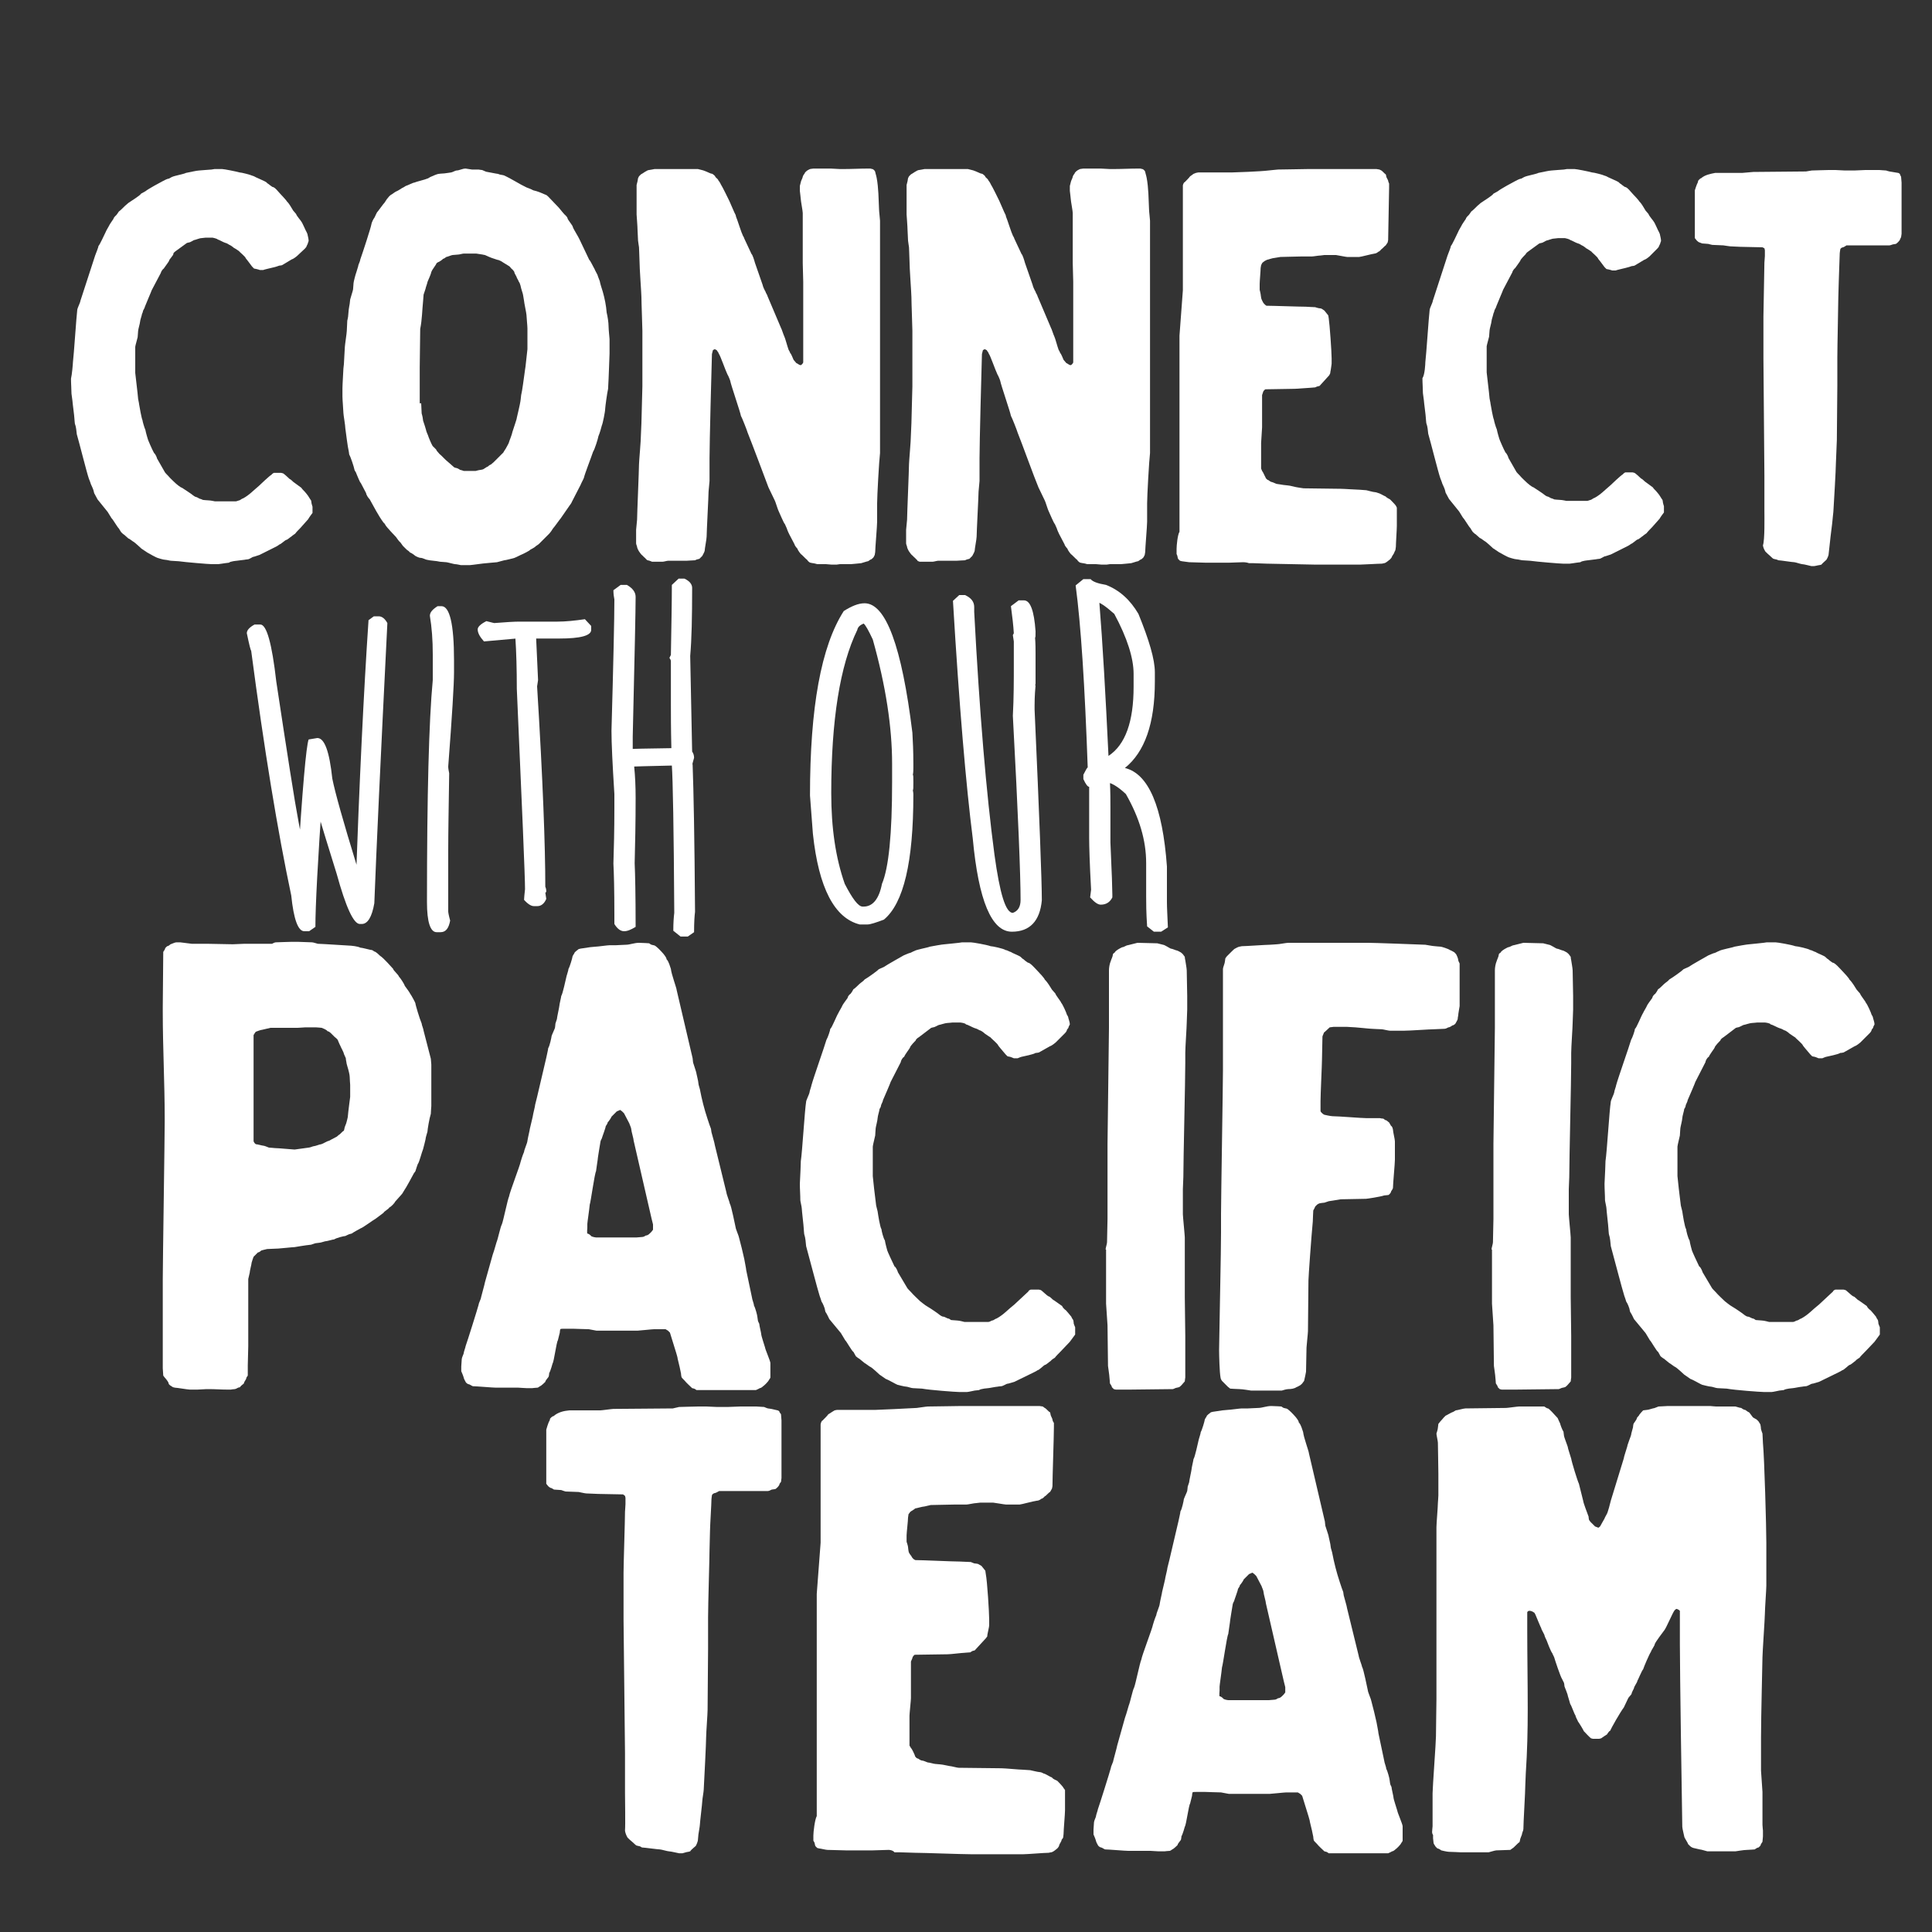
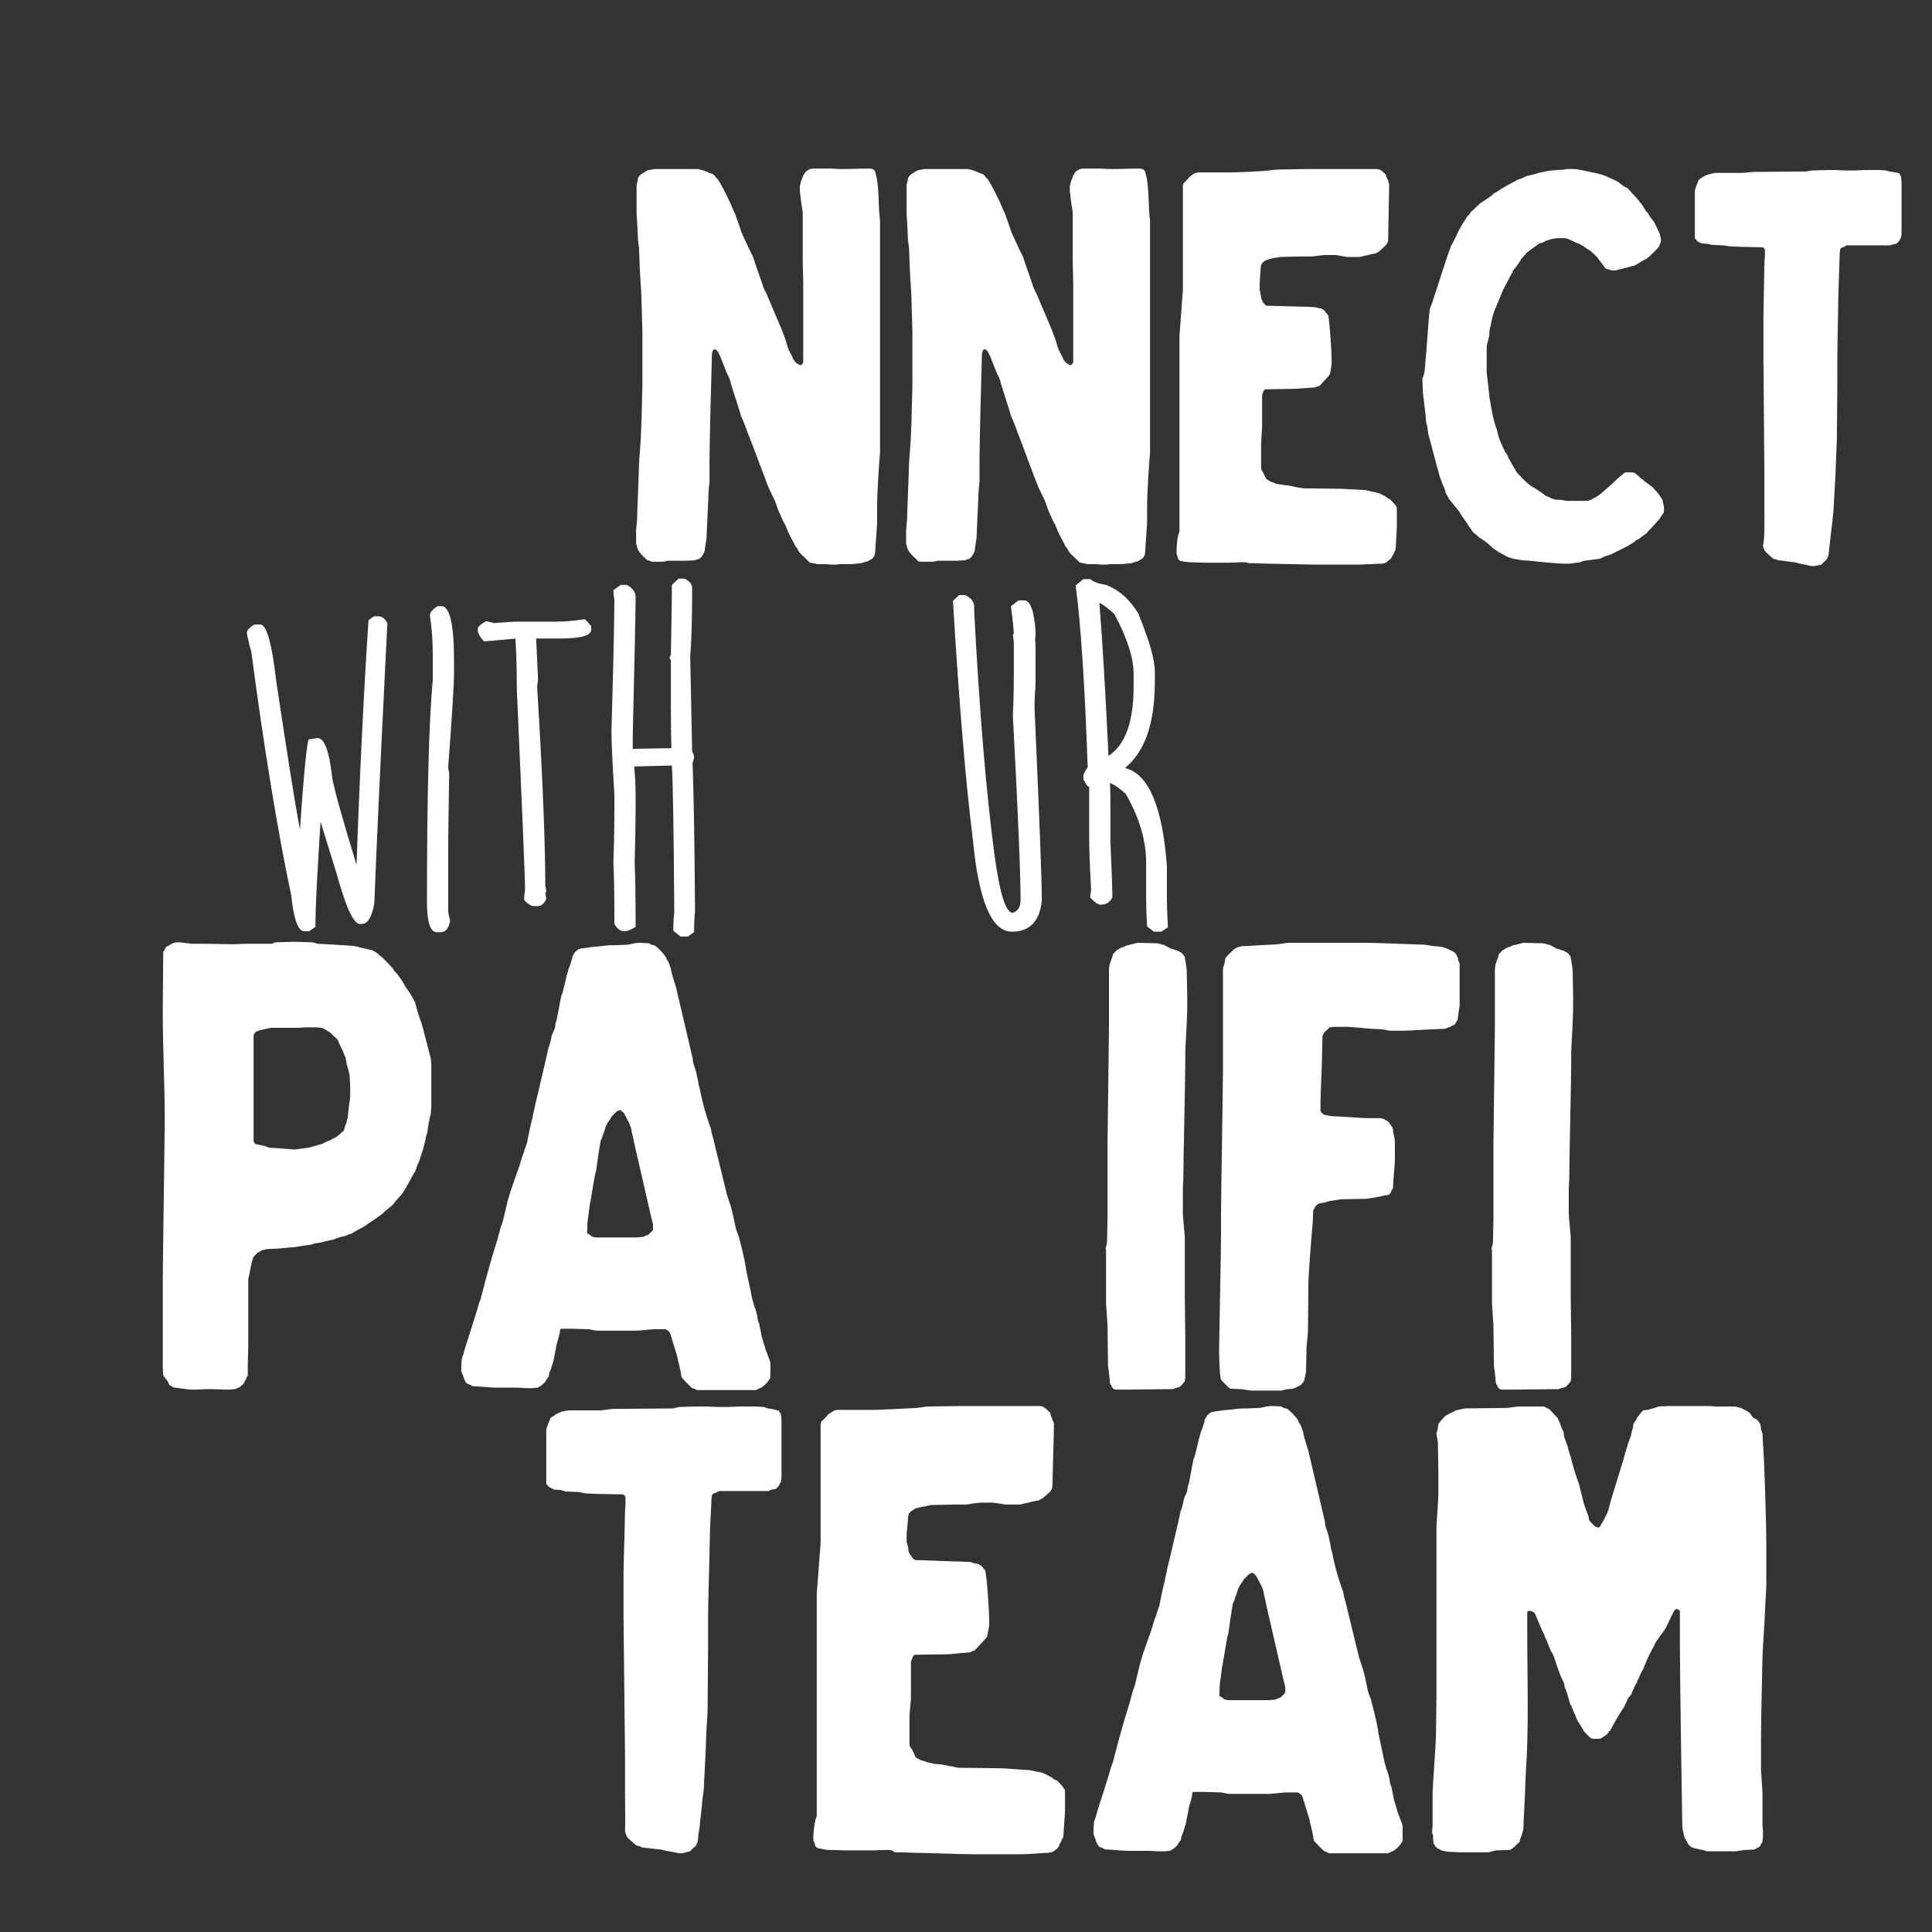
<svg xmlns="http://www.w3.org/2000/svg" version="1.1" id="Layer_1" x="0px" y="0px" viewBox="0 0 400 400" style="enable-background:new 0 0 400 400;" xml:space="preserve" width="400px" height="400px">
  <rect x="0" y="0" width="400" height="400" fill="#333333" stroke="none" />
  <style type="text/css">
	.st0{fill:#FFFFFF;}
</style>
  <g>
-     <path class="st0" d="M15.1,75c0.2-1.6,0.7-9.3,0.9-10.9c0-0.2,0.6-1.5,0.6-1.6c0-0.2,0.4-1.2,0.4-1.3c0.4-1.3,2.3-7,2.7-8.3   c0.2-0.5,0.7-1.8,0.7-2c0.2-0.1,1.2-2.3,1.5-2.9c0-0.1,0.6-1.1,0.7-1.3c0-0.1,0.7-1.1,0.9-1.4c0-0.2,0.4-0.6,0.4-0.6   c0.2-0.1,0.7-0.9,0.7-0.9c0.2-0.1,1.2-1.1,1.3-1.2c0,0,0.6-0.5,0.7-0.6c0.6-0.4,2.5-1.6,2.6-1.9c0,0,0.7-0.4,0.9-0.5   c0.6-0.5,3.2-1.9,3.6-2.1c0.2-0.1,0.9-0.5,1.2-0.5c0.1,0,0.7-0.4,0.8-0.4c0.4-0.2,2.5-0.6,2.8-0.8c0.5-0.1,2.3-0.5,2.7-0.5   c0.2,0,2.3-0.2,2.6-0.2l0.6-0.1c0,0,0.7,0,0.8,0c0.2,0,0.8,0,0.8,0c0.4,0,2.9,0.5,3.6,0.7c0.4,0,2.3,0.5,2.7,0.7   c0.2,0,0.8,0.4,0.9,0.4c0.4,0.2,1.6,0.7,1.9,0.9c0,0,0.4,0.4,0.5,0.4c0.2,0.2,0.8,0.6,0.8,0.6c0.5,0,1.3,1.1,1.6,1.4   s1.4,1.5,1.4,1.6c0.6,0.6,0.9,1.3,1.3,1.9l0.6,0.7c0.1,0.4,1.1,1.5,1.1,1.6c0.2,0.2,0.9,1.9,1.1,2.2c0,0,0.2,0.4,0.2,0.6   c0,0.1,0.2,0.7,0.2,1.2c0,0-0.2,0.5-0.2,0.6l-0.2,0.4c0,0.2-0.4,0.6-0.4,0.6L61.5,53c0,0-0.7,0.6-1.1,0.7l-2,1.2   c0,0-0.4,0.1-0.6,0.1c-0.4,0.2-2.2,0.6-2.6,0.7c-0.1,0-0.7,0.2-0.7,0.2h-0.7c0,0-0.6-0.2-0.7-0.2l-0.5-0.1l-0.4-0.4l-0.9-1.2   l-0.4-0.5c-0.1-0.4-1.3-1.3-1.4-1.5c0,0-0.7-0.5-1.1-0.7c-0.2-0.2-0.8-0.6-0.9-0.6c0,0-0.6-0.4-0.8-0.4c-0.4-0.1-1.4-0.7-1.6-0.7   c-0.1-0.2-1.1-0.4-1.1-0.4s-0.6,0-0.7,0c-0.2,0-0.7,0-0.7,0s-0.8,0.1-0.9,0.1c-0.4,0-1.3,0.4-1.5,0.4c-0.1,0-0.8,0.5-1.1,0.5   l-0.4,0.1l-2.2,1.6c0,0-0.6,0.4-0.6,0.6C36,52.8,35,53.7,35,54c0,0.1-0.9,1.3-1.1,1.6c-0.2,0.1-0.6,0.7-0.6,0.9l-1.9,3.6   c0,0.1-1.1,2.6-1.4,3.4c0,0.2-0.4,0.8-0.4,0.9c0,0.2-0.2,0.6-0.2,0.6c0,0.2-0.4,1.3-0.4,1.6s-0.4,1.6-0.4,1.9   c0,0.1-0.1,1.1-0.1,1.3c0,0.1-0.5,1.8-0.5,2v5.4c0,0.2,0.5,4.1,0.6,5.4c0,0.1,0.2,0.9,0.2,1.1c0.1,0.6,0.5,2.9,0.7,3.3   c0,0.2,0.4,1.6,0.6,2c0.1,0.6,0.5,1.9,0.5,1.9c0,0.1,0.9,2.2,1.3,2.9c0.2,0.1,0.6,0.9,0.6,1.1l1.6,2.8c0,0.1,0.6,0.7,0.7,0.8   c0.4,0.5,1.5,1.5,1.6,1.6c0,0,0.9,0.8,1.3,0.9c0.6,0.4,2,1.3,2.2,1.5c0,0,0.5,0.4,0.7,0.4s0.7,0.4,0.9,0.4c0.1,0,0.5,0.2,0.5,0.2   s0.9,0.1,1.2,0.1c0.4,0,1.3,0.2,1.3,0.2s1.6,0,2.1,0h2.2c0.2,0,0.6-0.2,0.7-0.2c0.2,0,0.6-0.4,0.8-0.4c1.3-0.7,2.1-1.6,3.3-2.6   c0.1-0.1,2.3-2.2,2.6-2.3c0.1-0.2,0.5-0.4,0.5-0.4s0.6,0,0.7,0c0.2,0,0.8,0,0.8,0l0.4,0.1c0.1,0,1.1,0.9,1.4,1.2   c0.2,0,0.8,0.7,0.9,0.7l1.5,1.1c0.1,0.2,0.5,0.6,0.7,0.8c0,0,0.7,0.8,0.9,1.2c0.1,0.2,0.4,0.6,0.4,0.6s0.1,0.4,0.1,0.6   c0,0.1,0.2,0.7,0.2,0.7s0,0.6,0,0.7c0,0.2,0,0.6,0,0.6s-0.7,0.9-0.9,1.3l-1.6,1.8c-0.2,0.2-0.9,0.9-1.1,1.2c0,0-0.6,0.4-0.8,0.6   c-0.1,0-0.8,0.7-1.1,0.7c-0.1,0-1.1,0.9-1.3,0.9c-0.1,0.1-0.6,0.4-0.6,0.4l-3.6,1.8c-0.1,0-1.1,0.4-1.3,0.4c-0.1,0-0.8,0.5-1.1,0.5   c-0.2,0-0.7,0.1-0.7,0.1c-0.2,0-1.5,0.2-1.6,0.2c0,0-1.3,0.1-1.6,0.4l-0.8,0.1c-0.1,0-1.2,0.2-1.4,0.2c0,0-0.6,0-0.7,0   c-0.2,0-0.7,0-0.7,0c-0.6,0-5.4-0.4-6.8-0.6c-0.2,0-1.5-0.1-1.6-0.1c-0.2,0-0.9-0.2-1.2-0.2c-0.4,0-1.6-0.4-1.6-0.4   c-0.1,0-1.8-0.9-2.1-1.1l-1.2-0.8c-0.1-0.1-1.4-1.3-1.6-1.4c-0.1,0-0.9-0.7-1.1-0.7l-0.9-0.8c-0.1,0-0.6-0.5-0.6-0.5   s-0.4-0.6-0.5-0.8c-0.2-0.1-1.3-2-1.5-2.1l-0.8-1.3l-2.1-2.6c0,0-0.5-0.9-0.7-1.3l-0.1-0.4c0-0.2-0.5-1.3-0.6-1.5   c0-0.1-0.4-1.1-0.4-1.1c-0.4-1.1-2-7.5-2.5-9.2c-0.1-0.7-0.1-1.4-0.4-2.2c0-0.1-0.1-0.8-0.1-1.1c0-0.4-0.4-3.3-0.4-3.6   c0-0.2-0.2-1.3-0.2-1.5c0-0.9-0.1-2-0.1-3.1C14.9,77.6,15.1,75.3,15.1,75z" />
-     <path class="st0" d="M70.9,80.4c0-0.8,0.2-3.8,0.2-4.1c0-0.2,0.1-0.7,0.1-0.9c0-0.4,0.2-3.3,0.2-3.6s0.4-2.9,0.4-3.3   c0-0.1,0.1-1.9,0.1-2.1c0,0,0.2-0.8,0.2-1.2c0-0.2,0.1-0.9,0.1-1.1c0-0.2,0.2-1.1,0.2-1.2c0-0.2,0.1-0.7,0.1-0.9   c0-0.1,0.6-1.9,0.6-2.1c0-0.1,0.1-1.2,0.1-1.3c0-0.2,0.4-1.8,0.6-2.3c0-0.1,0.4-1.2,0.4-1.4c0-0.1,0.4-0.9,0.4-1.2   c0.5-1.4,2.2-6.6,2.3-7.3c0-0.2,0.4-1.1,0.6-1.3c0.1-0.1,0.5-1.2,0.7-1.3l1.2-1.6c0.2-0.1,0.7-1.1,0.9-1.2c0.1-0.2,0.5-0.6,0.7-0.7   c0.1,0,0.8-0.6,1.1-0.7c0.1,0,0.9-0.5,1.2-0.7c0.1,0,0.7-0.4,0.7-0.4c0.4-0.1,1.5-0.7,1.8-0.7c0.1-0.1,2.5-0.7,2.6-0.8   c0.2,0,0.7-0.4,0.8-0.4c0.4-0.2,1.4-0.6,1.6-0.6c0,0,0.8-0.1,1.2-0.1c0.2,0,1.3-0.2,1.4-0.2c0.2,0,0.9-0.4,1.1-0.4   c0.6,0,1.2-0.4,1.9-0.4c0.2,0,1.1,0.2,1.3,0.2h1.4c0,0,0.5,0.1,0.7,0.1c0.1,0,0.8,0.4,1.1,0.4c0.1,0,2,0.4,2.2,0.4   c0,0,0.5,0.2,0.7,0.2c0.1,0,0.5,0.1,0.5,0.1c1.6,0.7,3.2,1.8,4.7,2.5c0,0,1.1,0.4,1.4,0.6c0.9,0.2,1.6,0.5,2.5,0.9   c0.2,0,0.6,0.4,0.6,0.4l2.2,2.3c0.1,0.1,1.1,1.4,1.4,1.6c0,0,0.4,0.4,0.4,0.6c0.1,0.4,1.1,1.5,1.1,1.8c0.1,0.4,1.2,2.1,1.4,2.6   l2,4.2c0.2,0.1,0.9,1.6,1.1,1.9c0,0.1,0.4,0.8,0.6,1.2c0.1,0.4,0.5,1.3,0.5,1.4c0,0.2,0.4,1.5,0.6,2.1c0.4,1.4,0.7,2.9,0.8,4.3   c0.2,0.8,0.4,2.1,0.4,2.9c0,0.6,0.2,2.5,0.2,2.6c0,0,0,1.1,0,1.4v1.6c0,0.8-0.2,4.7-0.2,5.3c0,0.2-0.1,1.6-0.1,2   c-0.2,0.8-0.6,3.8-0.6,4.1c0,0.6-0.5,3.1-0.7,3.5c0,0.1-0.5,1.8-0.7,2.2c-0.1,0.6-0.8,2.8-1.1,3.2c-0.4,1.2-1.8,4.8-1.9,5.4   c0,0.1-0.6,1.2-0.7,1.5l-1.8,3.5c0,0.1-0.4,0.7-0.5,0.8l-1.8,2.6c-0.2,0.2-1.3,1.8-1.6,2.1c-0.1,0.2-0.6,0.9-0.8,1.1l-2.1,2.1   c0,0-0.5,0.4-0.7,0.5c-0.1,0.2-1.1,0.7-1.1,0.7c-0.1,0.2-1.5,0.9-2,1.1c-0.4,0.2-1.4,0.7-1.6,0.7c-0.1,0-1.5,0.4-1.8,0.4   c-0.1,0-1.4,0.4-1.5,0.4c-0.2,0-2.1,0.2-2.2,0.2c-0.4,0-3.1,0.4-3.4,0.4c0,0-0.7,0-0.8,0c-0.4,0-1.1,0-1.1,0   c-0.1,0-0.8-0.2-1.2-0.2c-0.2,0-1.6-0.4-1.8-0.4c-0.2,0-1.1-0.1-1.3-0.1c-0.8-0.2-1.9-0.2-2.7-0.4c-0.2,0-0.9-0.4-1.3-0.4   s-1.1-0.4-1.1-0.4s-0.7-0.6-1.1-0.7c-0.1-0.2-0.7-0.6-0.7-0.6l-0.8-0.8l-0.5-0.7c-0.2-0.1-0.7-0.8-0.9-1.1   c-0.1-0.1-2.1-2.2-2.2-2.5c0,0-0.2-0.4-0.4-0.5c-1.1-1.5-2-3.3-2.9-4.9c-0.2-0.1-0.7-0.9-0.7-1.2l-1.1-2.1   c-0.2-0.1-0.7-1.5-0.9-1.9c0-0.2-0.4-0.7-0.4-0.8c-0.1-0.6-0.8-2.7-1.1-3.2c0-0.2-0.1-0.6-0.1-0.7c-0.2-0.7-0.6-4-0.7-4.7   c0-0.6-0.4-2.8-0.4-3.2s-0.2-2.7-0.2-3.4c0,0,0-0.7,0-0.9C70.9,81.1,70.9,80.4,70.9,80.4z M87.2,83.5c0,0.1,0.1,1.8,0.1,2.1   c0,0,0.2,0.7,0.2,0.8c0,0,0.1,0.6,0.1,0.7c0.2,0.6,0.6,1.8,0.6,1.9c0,0.2,0.4,1.1,0.4,1.1c0.1,0.4,0.8,2,0.9,2.1   c0,0.2,0.9,0.8,0.9,1.1L91,94c0.2,0.1,1.4,1.4,1.6,1.5c0,0,0.7,0.6,0.8,0.7c0.2,0.2,0.7,0.6,0.7,0.6l0.4,0.1c0.2,0,0.8,0.4,0.8,0.4   c0.2,0,0.7,0.2,0.7,0.2s0.9,0,1.3,0s1.2,0,1.2,0s0.7-0.2,0.9-0.2c0.1,0,0.5-0.1,0.5-0.1c0.2,0,0.9-0.6,1.1-0.6c0,0,0.4-0.4,0.6-0.4   c0.1-0.1,0.6-0.5,0.6-0.5l2-2c0,0,0.4-0.7,0.5-0.8c0.2-0.4,0.7-1.2,0.7-1.4c0-0.1,0.6-1.5,0.7-2.1c0.2-0.7,0.9-2.6,0.9-2.9   c0-0.1,0.7-2.8,0.8-3.8c0-0.2,0.1-0.7,0.1-0.9c0.2-0.7,0.6-3.8,0.7-4.5c0-0.2,0.2-1.3,0.2-1.4c0.1-0.9,0.4-3.5,0.4-3.6   c0,0,0-1.4,0-2V68c0-0.5-0.2-2.5-0.2-2.8s-0.5-2.6-0.5-2.9c0-0.1-0.2-1.1-0.2-1.2c0-0.2-0.4-1.3-0.4-1.4c0,0-0.2-1.1-0.5-1.4   c0-0.1-0.4-0.8-0.4-0.8c0-0.2-0.5-0.9-0.5-1.1c0-0.2-0.4-0.6-0.4-0.6c-0.2-0.1-0.6-0.7-0.7-0.7l-1.3-0.8c-0.1-0.1-0.8-0.5-1.1-0.5   c-0.1,0-1.1-0.4-1.2-0.4l-0.5-0.2l-0.9-0.4c-0.1,0-0.5-0.1-0.5-0.1c-0.2,0-1.1-0.2-1.3-0.2c0,0-1.1,0-1.4,0c-0.1,0-1.2,0-1.2,0   c-0.2,0-0.9,0.2-1.1,0.2c-0.1,0-1.1,0.1-1.2,0.1c-0.2,0-1.1,0.4-1.3,0.4c0,0-0.5,0.4-0.7,0.4c-0.1,0.2-0.8,0.6-0.8,0.6   s-0.6,0.2-0.6,0.5l-0.8,1.2l-0.2,0.4c-0.1,0.6-0.8,2-0.8,2.1c0,0.2-0.4,1.2-0.4,1.4c0,0.1-0.4,1.1-0.4,1.2c0,0.2-0.1,1.1-0.1,1.3   c-0.2,1.9-0.2,3.8-0.6,5.8c0,1.2-0.1,6.7-0.1,8V83.5z" />
    <path class="st0" d="M154.8,89.6c-0.1-0.4-1.2-3.2-1.4-3.5c-0.1-0.7-2.1-6.5-2.2-7.2c0-0.1-0.4-1.1-0.6-1.4c-0.4-0.8-1.5-4-1.8-4.3   c0-0.2-0.4-0.6-0.4-0.7c-0.4-0.2-0.4-0.2-0.4-0.2c-0.1,0-0.4,0.2-0.4,0.2c0,0.1-0.2,0.7-0.2,0.8c-0.1,3.2-0.5,18.4-0.5,21.6v4.7   c0,0.1-0.2,2.1-0.2,2.2c0,0.9-0.4,8.3-0.4,9.3c0,0.5-0.4,2.5-0.4,2.9c0,0.2-0.4,0.9-0.5,1.1c0,0-0.4,0.4-0.6,0.6l-0.4,0.1   c-0.1,0-0.5,0.2-0.5,0.2c-0.4,0-1.6,0.1-1.8,0.1h-3.8c-0.2,0-0.9,0.2-1.1,0.2c0,0-1.1,0-1.3,0H135l-0.5-0.2l-0.4-0.1   c-0.2,0-0.6-0.6-0.7-0.6l-0.4-0.4c-0.2-0.1-0.6-0.7-0.6-0.7c-0.1-0.1-0.5-0.8-0.5-1.1c0-0.1-0.2-0.5-0.2-0.7c0,0,0-1.1,0-1.4   s0-1.4,0-1.4c0-0.1,0.2-2,0.2-2.1c0-1.1,0.4-10.4,0.4-11.5c0-0.6,0.4-4.8,0.4-6.2c0-0.1,0.1-2.1,0.1-2.3c0-1.2,0.2-6.5,0.2-7.6   V68.5c0-0.8-0.2-5.8-0.2-7c0-0.7-0.4-6-0.4-7.6c0-0.5-0.1-2.3-0.1-2.7c0-0.1-0.2-1.2-0.2-1.4c0-0.4-0.1-1.8-0.1-2.1   c0-0.7-0.2-3.2-0.2-3.3v-6.1c0-0.1,0.2-0.7,0.2-0.8l0.1-0.6l0.2-0.4l0.4-0.4c0,0,0.7-0.4,0.8-0.5c0.4-0.2,0.6-0.4,0.9-0.4   c0.1,0,1.1-0.2,1.1-0.2h9c0.1,0,0.7,0.2,0.8,0.2c0.2,0,1.4,0.5,1.8,0.7l0.4,0.1c0,0,0.6,0.4,0.6,0.6c0,0.1,0.6,0.5,0.6,0.7   c0.1,0.1,0.5,0.7,0.5,0.8c0.4,0.6,1.6,3.1,1.8,3.5c0.2,0.4,1.1,2.6,1.3,2.9l0.1,0.4c0.2,0.4,1.1,3.3,1.3,3.6c0,0.2,0.4,0.7,0.4,0.9   l1.5,3.2c0.2,0.1,0.6,1.4,0.7,1.8l1.6,4.6c0,0.2,0.4,1.1,0.6,1.4c0,0.2,0.4,0.7,0.4,0.9l2.8,6.6c0.1,0.1,0.5,1.4,0.7,1.8   c0.1,0.1,0.7,2.3,0.8,2.5c0,0.2,0.4,0.7,0.4,0.9c0.2,0.1,0.6,1.2,0.7,1.4l0.6,0.7c0.2,0,0.5,0.4,0.9,0.4c0.1,0,0.5-0.4,0.5-0.6   V58.3c0-0.4-0.1-3.4-0.1-3.8V44.1c0-0.4-0.4-2.5-0.4-2.8s-0.2-1.6-0.2-1.8c0,0,0-0.4,0-0.6v-0.4c0-0.1,0.2-0.7,0.2-0.8   c0-0.2,0.4-0.9,0.4-1.1c0-0.2,0.4-0.7,0.4-0.7c0-0.2,0.5-0.6,0.7-0.7l0.4-0.2c0.1,0,0.5-0.1,0.7-0.1h1.8c0.5,0,1.8,0,1.8,0   c0.1,0,1.8,0.1,1.9,0.1c0,0,0.5,0,0.6,0c1.8,0,3.5-0.1,5.2-0.1c0.1,0,0.5,0,0.5,0l0.4,0.1c0.2,0,0.6,0.4,0.6,0.6l0.1,0.4   c0,0,0.2,0.7,0.2,0.8c0.4,2.1,0.4,4.5,0.5,6.6c0,0.4,0.2,2,0.2,2.3v48.1c-0.2,1.6-0.6,8.9-0.6,10.4v3.8c0,0.9-0.4,5.5-0.4,6.3   l-0.1,0.6l-0.2,0.4c0,0.1-0.5,0.5-0.5,0.5c-0.2,0-0.6,0.4-0.7,0.4c-0.2,0-1.3,0.4-1.4,0.4c-0.2,0-1.8,0.2-2.1,0.2h-2.3l-0.7,0.1   h-0.4c-0.2,0-0.6,0-0.6,0c-0.1,0-1.1-0.1-1.2-0.1h-1.8c0,0-0.7-0.2-0.9-0.2c-0.1,0-0.5-0.1-0.5-0.1c-0.2,0-0.6-0.4-0.7-0.6   c-0.2-0.1-1.1-1.1-1.3-1.2c0,0-0.6-0.7-0.7-1.1c-0.2-0.2-0.6-0.7-0.6-0.9l-1.1-2.1c0,0-0.4-0.8-0.5-1.2l-0.4-0.9   c-0.2-0.1-1.1-2.3-1.3-2.7c-0.1-0.1-0.7-2.1-0.8-2.2c-0.2-0.4-1.1-2.3-1.3-2.7C158.5,99.3,155.5,91.3,154.8,89.6z" />
    <path class="st0" d="M210.7,89.6c-0.1-0.4-1.2-3.2-1.4-3.5c-0.1-0.7-2.1-6.5-2.2-7.2c0-0.1-0.4-1.1-0.6-1.4c-0.4-0.8-1.5-4-1.8-4.3   c0-0.2-0.4-0.6-0.4-0.7c-0.4-0.2-0.4-0.2-0.4-0.2c-0.1,0-0.4,0.2-0.4,0.2c0,0.1-0.2,0.7-0.2,0.8c-0.1,3.2-0.5,18.4-0.5,21.6v4.7   c0,0.1-0.2,2.1-0.2,2.2c0,0.9-0.4,8.3-0.4,9.3c0,0.5-0.4,2.5-0.4,2.9c0,0.2-0.4,0.9-0.5,1.1c0,0-0.4,0.4-0.6,0.6l-0.4,0.1   c-0.1,0-0.5,0.2-0.5,0.2c-0.4,0-1.6,0.1-1.8,0.1h-3.8c-0.2,0-0.9,0.2-1.1,0.2c0,0-1.1,0-1.3,0h-1.4l-0.5-0.2L190,116   c-0.2,0-0.6-0.6-0.7-0.6l-0.4-0.4c-0.2-0.1-0.6-0.7-0.6-0.7c-0.1-0.1-0.5-0.8-0.5-1.1c0-0.1-0.2-0.5-0.2-0.7c0,0,0-1.1,0-1.4   s0-1.4,0-1.4c0-0.1,0.2-2,0.2-2.1c0-1.1,0.4-10.4,0.4-11.5c0-0.6,0.4-4.8,0.4-6.2c0-0.1,0.1-2.1,0.1-2.3c0-1.2,0.2-6.5,0.2-7.6   V68.5c0-0.8-0.2-5.8-0.2-7c0-0.7-0.4-6-0.4-7.6c0-0.5-0.1-2.3-0.1-2.7c0-0.1-0.2-1.2-0.2-1.4c0-0.4-0.1-1.8-0.1-2.1   c0-0.7-0.2-3.2-0.2-3.3v-6.1c0-0.1,0.2-0.7,0.2-0.8l0.1-0.6l0.2-0.4l0.4-0.4c0,0,0.7-0.4,0.8-0.5c0.4-0.2,0.6-0.4,0.9-0.4   c0.1,0,1.1-0.2,1.1-0.2h9c0.1,0,0.7,0.2,0.8,0.2c0.2,0,1.4,0.5,1.8,0.7l0.4,0.1c0,0,0.6,0.4,0.6,0.6c0,0.1,0.6,0.5,0.6,0.7   c0.1,0.1,0.5,0.7,0.5,0.8c0.4,0.6,1.6,3.1,1.8,3.5c0.2,0.4,1.1,2.6,1.3,2.9l0.1,0.4c0.2,0.4,1.1,3.3,1.3,3.6c0,0.2,0.4,0.7,0.4,0.9   l1.5,3.2c0.2,0.1,0.6,1.4,0.7,1.8l1.6,4.6c0,0.2,0.4,1.1,0.6,1.4c0,0.2,0.4,0.7,0.4,0.9l2.8,6.6c0.1,0.1,0.5,1.4,0.7,1.8   c0.1,0.1,0.7,2.3,0.8,2.5c0,0.2,0.4,0.7,0.4,0.9c0.2,0.1,0.6,1.2,0.7,1.4l0.6,0.7c0.2,0,0.5,0.4,0.9,0.4c0.1,0,0.5-0.4,0.5-0.6   V58.3c0-0.4-0.1-3.4-0.1-3.8V44.1c0-0.4-0.4-2.5-0.4-2.8s-0.2-1.6-0.2-1.8c0,0,0-0.4,0-0.6v-0.4c0-0.1,0.2-0.7,0.2-0.8   c0-0.2,0.4-0.9,0.4-1.1c0-0.2,0.4-0.7,0.4-0.7c0-0.2,0.5-0.6,0.7-0.7l0.4-0.2c0.1,0,0.5-0.1,0.7-0.1h1.8c0.5,0,1.8,0,1.8,0   c0.1,0,1.8,0.1,1.9,0.1c0,0,0.5,0,0.6,0c1.8,0,3.5-0.1,5.2-0.1c0.1,0,0.5,0,0.5,0l0.4,0.1c0.2,0,0.6,0.4,0.6,0.6l0.1,0.4   c0,0,0.2,0.7,0.2,0.8c0.4,2.1,0.4,4.5,0.5,6.6c0,0.4,0.2,2,0.2,2.3v48.1c-0.2,1.6-0.6,8.9-0.6,10.4v3.8c0,0.9-0.4,5.5-0.4,6.3   l-0.1,0.6l-0.2,0.4c0,0.1-0.5,0.5-0.5,0.5c-0.2,0-0.6,0.4-0.7,0.4c-0.2,0-1.3,0.4-1.4,0.4c-0.2,0-1.8,0.2-2.1,0.2h-2.3l-0.7,0.1   h-0.4c-0.2,0-0.6,0-0.6,0c-0.1,0-1.1-0.1-1.2-0.1h-1.8c0,0-0.7-0.2-0.9-0.2c-0.1,0-0.5-0.1-0.5-0.1c-0.2,0-0.6-0.4-0.7-0.6   c-0.2-0.1-1.1-1.1-1.3-1.2c0,0-0.6-0.7-0.7-1.1c-0.2-0.2-0.6-0.7-0.6-0.9l-1.1-2.1c0,0-0.4-0.8-0.5-1.2l-0.4-0.9   c-0.2-0.1-1.1-2.3-1.3-2.7c-0.1-0.1-0.7-2.1-0.8-2.2c-0.2-0.4-1.1-2.3-1.3-2.7C214.3,99.3,211.4,91.3,210.7,89.6z" />
    <path class="st0" d="M257.4,116.4c-0.5,0-2.6,0.1-2.9,0.1h-4.9c-0.4,0-2.9-0.1-3.4-0.1c-0.2,0-1.3-0.2-1.5-0.2l-0.4-0.1l-0.4-0.4   l-0.1-0.4c0-0.2-0.2-0.6-0.2-0.6s0-0.4,0-0.6v-0.5c0-0.6,0.2-2.9,0.6-3.5V69.5l0.7-9.4V38.4c0,0,0.1-0.6,0.4-0.7   c0.2-0.2,0.9-0.9,1.1-1.2c0,0,0.6-0.4,0.7-0.5l0.5-0.2l0.5-0.1h7c0.6,0,5.9-0.2,7.5-0.4c0.1,0,1.8-0.2,2-0.2c1.1,0,5.4-0.1,6.1-0.1   h14.3l0.6,0.1l0.4,0.2c0.2,0.1,0.7,0.7,0.9,0.8c0,0,0.1,0.2,0.1,0.4c0,0.2,0.4,0.8,0.4,0.9c0,0.2,0.2,0.6,0.2,0.6s0,0.1,0,0.4   c0,0.1,0,0.5,0,0.5c0,1.6-0.2,9.2-0.2,10.8l-0.1,0.5l-0.4,0.6c-0.2,0.1-0.7,0.7-0.9,0.8c0,0-0.4,0.5-0.6,0.5   c-0.1,0.1-0.5,0.4-0.8,0.4c-0.7,0.1-2.9,0.7-3.2,0.7c0,0-0.8,0-1.2,0c-0.2,0-1.3,0-1.3,0c-0.2,0-2.2-0.4-2.3-0.4c0,0-0.9,0-1.2,0   c-0.4,0-1.2,0-1.2,0l-0.8,0.1c-0.4,0-1.5,0.2-1.8,0.2h-2.2c-0.7,0-3.8,0.1-4.3,0.1c-0.1,0-1.1,0.2-1.2,0.2c-0.4,0-1.5,0.4-1.6,0.4   l-0.4,0.2c0,0-0.6,0.4-0.6,0.5l-0.2,0.4l-0.1,0.6c0,0.6-0.2,2.7-0.2,3.3c0,0,0,0.5,0,0.7c0,0.1,0,0.5,0,0.5s0.2,0.8,0.2,0.9   c0,0.2,0.1,0.6,0.1,0.7c0,0.2,0.2,0.6,0.2,0.6l0.2,0.4c0.1,0.2,0.5,0.6,0.7,0.7c1.3,0,6.8,0.2,8.1,0.2c0.2,0,1.6,0.1,2,0.1   c0,0,0.6,0.2,0.7,0.2c0.2,0,0.6,0.1,0.6,0.1l0.6,0.4l0.4,0.5l0.4,0.5l0.1,0.6c0.2,1.3,0.6,7,0.6,8.3c0,0,0,0.4,0,0.5   c0,0.2,0,0.6,0,0.6c0,0.2-0.2,1.3-0.2,1.4c0,0-0.1,0.4-0.1,0.6l-0.2,0.4l-2,2.2l-0.4,0.1c-0.1,0-0.5,0.2-0.5,0.2   c-0.2,0-0.9,0.1-1.2,0.1c-0.4,0-2.5,0.2-3.1,0.2c-0.9,0-5,0.1-6,0.1c-0.1,0-0.5,0.4-0.5,0.6l-0.2,0.6v6.7c0,0.4-0.2,2.8-0.2,3.2V97   l0.2,0.5c0.2,0.2,0.6,1.2,0.7,1.3c0,0.2,0.4,0.6,0.6,0.6c0,0,0.5,0.4,0.7,0.4c0.2,0,0.9,0.4,1.1,0.4c0.2,0,1.2,0.2,1.3,0.2l0.9,0.1   c0.4,0,1.8,0.4,2,0.4c0.1,0,1.1,0.2,1.3,0.2c1.1,0,6.7,0.1,7.7,0.1c0.7,0,3.4,0.2,4,0.2c0.2,0,1.1,0.1,1.3,0.1   c0.1,0,1.4,0.4,1.8,0.4c0.2,0,0.7,0.2,0.7,0.2c0.2,0,1.2,0.6,1.5,0.7c0.1,0.2,0.9,0.6,0.9,0.6c0.1,0.1,1.1,1.1,1.2,1.3l0.2,0.4v3.8   c0,0.7-0.2,3.6-0.2,4.3c0,0.2-0.1,0.6-0.1,0.7l-0.2,0.4c0,0.2-0.4,0.7-0.5,0.9c0,0.2-0.4,0.6-0.4,0.6l-0.5,0.4c0,0-0.5,0.4-0.7,0.4   l-0.5,0.1c-0.8,0-3.9,0.2-4.6,0.2h-9c-1.6,0-8.7-0.2-10.2-0.2c-0.4,0-2.5-0.1-2.8-0.1c0,0-0.8,0-0.9,0   C258.1,116.4,257.4,116.4,257.4,116.4z" />
    <path class="st0" d="M295.1,75c0.2-1.6,0.7-9.3,0.9-10.9c0-0.2,0.6-1.5,0.6-1.6c0-0.2,0.4-1.2,0.4-1.3c0.4-1.3,2.3-7,2.7-8.3   c0.2-0.5,0.7-1.8,0.7-2c0.2-0.1,1.2-2.3,1.5-2.9c0-0.1,0.6-1.1,0.7-1.3c0-0.1,0.7-1.1,0.9-1.4c0-0.2,0.4-0.6,0.4-0.6   c0.2-0.1,0.7-0.9,0.7-0.9c0.2-0.1,1.2-1.1,1.3-1.2c0,0,0.6-0.5,0.7-0.6c0.6-0.4,2.5-1.6,2.6-1.9c0,0,0.7-0.4,0.9-0.5   c0.6-0.5,3.2-1.9,3.6-2.1c0.2-0.1,0.9-0.5,1.2-0.5c0.1,0,0.7-0.4,0.8-0.4c0.4-0.2,2.5-0.6,2.8-0.8c0.5-0.1,2.3-0.5,2.7-0.5   c0.2,0,2.3-0.2,2.6-0.2l0.6-0.1c0,0,0.7,0,0.8,0c0.2,0,0.8,0,0.8,0c0.4,0,2.9,0.5,3.6,0.7c0.4,0,2.3,0.5,2.7,0.7   c0.2,0,0.8,0.4,0.9,0.4c0.4,0.2,1.6,0.7,1.9,0.9c0,0,0.4,0.4,0.5,0.4c0.2,0.2,0.8,0.6,0.8,0.6c0.5,0,1.3,1.1,1.6,1.4   c0.4,0.4,1.4,1.5,1.4,1.6c0.6,0.6,0.9,1.3,1.3,1.9l0.6,0.7c0.1,0.4,1.1,1.5,1.1,1.6c0.2,0.2,0.9,1.9,1.1,2.2c0,0,0.2,0.4,0.2,0.6   c0,0.1,0.2,0.7,0.2,1.2c0,0-0.2,0.5-0.2,0.6l-0.2,0.4c0,0.2-0.4,0.6-0.4,0.6l-1.6,1.6c0,0-0.7,0.6-1.1,0.7l-2,1.2   c0,0-0.4,0.1-0.6,0.1c-0.4,0.2-2.2,0.6-2.6,0.7c-0.1,0-0.7,0.2-0.7,0.2h-0.7c0,0-0.6-0.2-0.7-0.2l-0.5-0.1l-0.4-0.4l-0.9-1.2   l-0.4-0.5c-0.1-0.4-1.3-1.3-1.4-1.5c0,0-0.7-0.5-1.1-0.7c-0.2-0.2-0.8-0.6-0.9-0.6c0,0-0.6-0.4-0.8-0.4c-0.4-0.1-1.4-0.7-1.6-0.7   c-0.1-0.2-1.1-0.4-1.1-0.4s-0.6,0-0.7,0c-0.2,0-0.7,0-0.7,0s-0.8,0.1-0.9,0.1c-0.4,0-1.3,0.4-1.5,0.4c-0.1,0-0.8,0.5-1.1,0.5   l-0.4,0.1l-2.2,1.6c0,0-0.6,0.4-0.6,0.6c-0.1,0.1-1.1,1.1-1.1,1.3c0,0.1-0.9,1.3-1.1,1.6c-0.2,0.1-0.6,0.7-0.6,0.9l-1.9,3.6   c0,0.1-1.1,2.6-1.4,3.4c0,0.2-0.4,0.8-0.4,0.9c0,0.2-0.2,0.6-0.2,0.6c0,0.2-0.4,1.3-0.4,1.6s-0.4,1.6-0.4,1.9   c0,0.1-0.1,1.1-0.1,1.3c0,0.1-0.5,1.8-0.5,2v5.4c0,0.2,0.5,4.1,0.6,5.4c0,0.1,0.2,0.9,0.2,1.1c0.1,0.6,0.5,2.9,0.7,3.3   c0,0.2,0.4,1.6,0.6,2c0.1,0.6,0.5,1.9,0.5,1.9c0,0.1,0.9,2.2,1.3,2.9c0.2,0.1,0.6,0.9,0.6,1.1l1.6,2.8c0,0.1,0.6,0.7,0.7,0.8   c0.4,0.5,1.5,1.5,1.6,1.6c0,0,0.9,0.8,1.3,0.9c0.6,0.4,2,1.3,2.2,1.5c0,0,0.5,0.4,0.7,0.4c0.2,0,0.7,0.4,0.9,0.4   c0.1,0,0.5,0.2,0.5,0.2s0.9,0.1,1.2,0.1c0.4,0,1.3,0.2,1.3,0.2s1.6,0,2.1,0h2.2c0.2,0,0.6-0.2,0.7-0.2c0.2,0,0.6-0.4,0.8-0.4   c1.3-0.7,2.1-1.6,3.3-2.6c0.1-0.1,2.3-2.2,2.6-2.3c0.1-0.2,0.5-0.4,0.5-0.4s0.6,0,0.7,0c0.2,0,0.8,0,0.8,0l0.4,0.1   c0.1,0,1.1,0.9,1.4,1.2c0.2,0,0.8,0.7,0.9,0.7l1.5,1.1c0.1,0.2,0.5,0.6,0.7,0.8c0,0,0.7,0.8,0.9,1.2c0.1,0.2,0.4,0.6,0.4,0.6   s0.1,0.4,0.1,0.6c0,0.1,0.2,0.7,0.2,0.7s0,0.6,0,0.7c0,0.2,0,0.6,0,0.6s-0.7,0.9-0.9,1.3l-1.6,1.8c-0.2,0.2-0.9,0.9-1.1,1.2   c0,0-0.6,0.4-0.8,0.6c-0.1,0-0.8,0.7-1.1,0.7c-0.1,0-1.1,0.9-1.3,0.9c-0.1,0.1-0.6,0.4-0.6,0.4l-3.6,1.8c-0.1,0-1.1,0.4-1.3,0.4   c-0.1,0-0.8,0.5-1.1,0.5c-0.2,0-0.7,0.1-0.7,0.1c-0.2,0-1.5,0.2-1.6,0.2c0,0-1.3,0.1-1.6,0.4l-0.8,0.1c-0.1,0-1.2,0.2-1.4,0.2   c0,0-0.6,0-0.7,0c-0.2,0-0.7,0-0.7,0c-0.6,0-5.4-0.4-6.8-0.6c-0.2,0-1.5-0.1-1.6-0.1c-0.2,0-0.9-0.2-1.2-0.2   c-0.4,0-1.6-0.4-1.6-0.4c-0.1,0-1.8-0.9-2.1-1.1l-1.2-0.8c-0.1-0.1-1.4-1.3-1.6-1.4c-0.1,0-0.9-0.7-1.1-0.7l-0.9-0.8   c-0.1,0-0.6-0.5-0.6-0.5s-0.4-0.6-0.5-0.8c-0.2-0.1-1.3-2-1.5-2.1l-0.8-1.3l-2.1-2.6c0,0-0.5-0.9-0.7-1.3l-0.1-0.4   c0-0.2-0.5-1.3-0.6-1.5c0-0.1-0.4-1.1-0.4-1.1c-0.4-1.1-2-7.5-2.5-9.2c-0.1-0.7-0.1-1.4-0.4-2.2c0-0.1-0.1-0.8-0.1-1.1   c0-0.4-0.4-3.3-0.4-3.6c0-0.2-0.2-1.3-0.2-1.5c0-0.9-0.1-2-0.1-3.1C295,77.6,295.1,75.3,295.1,75z" />
    <path class="st0" d="M365.3,105.8v-7.3c0-2.5-0.2-21.8-0.2-24.3v-8.7c0-1.6,0.2-9.5,0.2-11.1c0-0.1,0.1-1.2,0.1-1.4   c0,0,0-0.5,0-0.7c0-0.1,0-0.5,0-0.5l-0.1-0.4l-0.4-0.2c-0.7,0-3.9-0.1-4.6-0.1c-0.2,0-1.8-0.1-2.1-0.1c-0.2,0-1.3-0.2-1.4-0.2   c-0.2,0-2.1-0.1-2.3-0.1c-0.1,0-0.8-0.2-0.8-0.2c-0.2,0-1.1-0.1-1.3-0.1l-0.5-0.2c-0.2,0-0.6-0.4-0.6-0.4c-0.1-0.1-0.4-0.5-0.4-0.5   v-9.9c0,0,0.4-1.3,0.6-1.6l0.1-0.4c0,0,0.4-0.5,0.6-0.5c0.8-0.7,1.9-0.9,2.9-1.1h5.6c0.2,0,2.1-0.2,2.3-0.2c1.5,0,9.3-0.1,10.9-0.1   c0.1,0,1.1-0.2,1.2-0.2c0.4,0,2.8-0.1,3.5-0.1c0,0,0.6,0,0.7,0c0.2,0,0.7,0,0.7,0c0.2,0,1.8,0.1,2,0.1c0,0,0.7,0,0.8,0   c0.4,0,1.1,0,1.1,0c0.2,0,2.1-0.1,2.3-0.1c0,0,1.1,0,1.5,0c0.4,0,1.4,0,1.4,0c0.2,0,1.1,0.1,1.4,0.1c0,0,0.6,0.2,0.7,0.2l0.6,0.1   c0.1,0,1.1,0.2,1.2,0.2c0,0,0.4,0.1,0.4,0.4l0.2,0.4c0,0.1,0.1,1.1,0.1,1.2v10.6c0,0-0.1,0.6-0.1,0.7l-0.2,0.4   c0,0.2-0.4,0.6-0.4,0.6s-0.4,0.4-0.5,0.4l-0.6,0.1c-0.1,0-0.5,0.2-0.7,0.2h-8.9c0,0-0.6,0.4-0.7,0.4c-0.2,0-0.6,0.2-0.6,0.5   c0,0.1-0.1,0.5-0.1,0.7c0,0.8-0.2,4.9-0.2,5.8c0,0.4-0.1,3.2-0.1,3.5c0,1.4-0.2,10-0.2,12.3v5.8c0,1.8-0.1,9.6-0.1,11.3   c0,0.7-0.2,4.2-0.2,4.9c0,1.2-0.4,8-0.5,9.6c0,0.4-0.2,1.8-0.2,2.1s-0.5,4-0.5,4.3c0,0.2-0.2,1.6-0.2,1.8c0,0.2-0.1,0.7-0.1,0.9   c0,0.4-0.4,1.1-0.4,1.1c0,0.1-0.9,0.8-1.1,1.1l-0.4,0.1c-0.2,0-0.9,0.2-1.1,0.2h-0.6c-0.1,0-1.5-0.4-1.9-0.4   c-0.2,0-1.4-0.4-1.6-0.4c-0.4,0-2.9-0.4-3.3-0.4c0,0-0.4-0.2-0.6-0.2l-0.4-0.1c-0.1,0-0.5-0.4-0.5-0.4c-0.4-0.4-1.3-1.1-1.3-1.3   c-0.1-0.1-0.4-0.8-0.4-1.1C365.4,111.8,365.3,106.9,365.3,105.8z" />
  </g>
  <g>
    <path class="st0" d="M77.4,127.6h1c0.7,0,1.3,0.5,1.8,1.4c-1.4,28-2.3,47.4-2.7,58c-0.5,2.9-1.4,4.3-2.6,4.3h-0.4   c-1.3,0-2.9-3.5-4.8-10.4c-3.4-10.9-5.1-16.6-5.1-17.1h2.2c-1,14.3-1.5,23.7-1.5,28.1l-1.3,0.9h-1c-1.3,0-2.2-2.5-2.7-7.4   c-2.8-13.2-5.6-30.2-8.3-50.7c-0.1,0-0.4-1.2-0.9-3.6c0-0.6,0.5-1.2,1.6-1.8h1.2c1.3,0,2.4,3.9,3.3,11.8c2.3,15.2,3.8,24.8,4.6,29   l1.8,9.6h-2c1-16.4,1.8-25.3,2.3-26.6l1.8-0.3c1.5,0,2.5,2.8,3.1,8.4c0.6,3,2.3,9,5,17.8l1.4,4.8l-1.6,0.8   c0.8-22.7,1.7-41.4,2.7-56.2L77.4,127.6z" />
    <path class="st0" d="M90.6,125.5h0.8c1.7,0,2.6,3.7,2.6,11.2v2.5c0,2.5-0.4,9-1.2,19.5c0,0.4,0.1,0.9,0.2,1.4   c-0.1,6.8-0.2,12.1-0.2,16.1v12.5c0,0.2,0.1,0.8,0.4,1.9c-0.3,1.6-0.9,2.4-2,2.4h-0.8c-1.3,0-2-2.1-2-6.2c0-22.3,0.4-37.6,1.2-46   v-5.3c0-3-0.2-5.6-0.6-8C89,126.8,89.5,126.2,90.6,125.5z" />
    <path class="st0" d="M121.1,128.2l1.3,1.4v0.8c0,1.2-2.2,1.8-6.6,1.8h-5.4c0.4,0,0.6,0,0.6-0.1l0.4,8.7c-0.1,0.8-0.2,1.2-0.2,1.3   c1.2,19.4,1.7,33.2,1.7,41.5c0.1,0.2,0.2,0.5,0.2,1c-0.1,0.2-0.2,0.3-0.2,0.2l0.2,1.3c-0.4,1-1.1,1.5-1.8,1.5h-0.8   c-0.5,0-1.2-0.4-2-1.3c0-0.4,0.1-1.2,0.2-2.2c0-2.7-0.6-16.6-1.7-41.5c0-4-0.1-7.6-0.3-10.6l0.4,0.2h-0.2l-6.7,0.6   c-0.8-0.9-1.3-1.7-1.3-2.5c0-0.5,0.6-1.1,1.8-1.7c1.1,0.3,1.7,0.4,1.6,0.4c2.5-0.2,4.2-0.3,5.2-0.3h7.9   C117.1,128.7,119,128.5,121.1,128.2z" />
    <path class="st0" d="M140.5,119.8h1.2c1.1,0.5,1.6,1.2,1.6,1.9c0,6.1-0.1,10.7-0.4,14.1l0.4,19.8c0.3,0.4,0.4,0.9,0.4,1.3   c-0.3,1-0.4,1.4-0.3,1.4c0.2,5.3,0.4,15.5,0.5,30.5c-0.1,0.7-0.2,2.1-0.2,4.2l-1.3,0.9h-1.5l-1.5-1.2c0-1.7,0.1-2.9,0.2-3.7   c-0.1-17.5-0.3-27.7-0.5-30.5c-5.1,0.1-7.7,0.2-7.8,0.2c0.2,2,0.3,4.1,0.3,6.5c0,5.1-0.1,9.6-0.2,13.5c0.1,2.2,0.2,6.6,0.2,13.2   c-1,0.6-1.7,0.9-2.4,0.9c-0.7,0-1.4-0.5-2-1.5v-1.9c0-5.2-0.1-8.8-0.2-10.6c0.1-3.1,0.2-7,0.2-11.5v-2.9   c-0.4-6.3-0.6-10.6-0.6-13.1c0.4-14.3,0.6-23.4,0.6-27.2c-0.1-0.5-0.2-1.1-0.2-1.9l1.5-1.1h1.3c1.2,0.7,1.8,1.5,1.8,2.5   c0,2.4-0.2,12-0.6,28.9v3.3l-0.3-0.7c0.2-0.1,3-0.1,8.3-0.2c-0.1-4-0.1-7.1-0.1-9.1v-8.9c0-0.2-0.1-0.4-0.3-0.7l0.3-0.6   c0.1-6,0.2-10.9,0.2-14.5L140.5,119.8z" />
-     <path class="st0" d="M179,124.9c4.4,0,7.7,8.9,9.9,26.8c0.1,1.7,0.2,3.8,0.2,6.4v0.8c0,0.5,0,1-0.1,1.5c0.1,0.1,0.1,0.6,0.1,1.5   v0.2c0,0.9,0,1.4-0.1,1.5c0.1,0.5,0.1,0.8,0.1,1c0,13.8-2,22.4-6.1,25.8c-1.6,0.6-2.8,1-3.4,1H178c-5.2-1.3-8.5-7.5-9.7-18.8   l-0.6-7.9c0-18.2,2.3-30.9,7-38.2C176.3,125.5,177.7,124.9,179,124.9z M172.1,164.2c0,7.2,0.9,13.4,2.8,18.8   c1.6,3.1,2.8,4.7,3.7,4.7h0.2c1.9,0,3.2-1.6,3.8-4.7c1.4-3.3,2.1-10.3,2.1-21.1v-3.8c0-7.5-1.3-16.1-4-25.7c-0.9-1.9-1.5-3-1.9-3.3   c-0.7,0.3-1.2,0.7-1.3,1.3C173.9,137.8,172.1,149.1,172.1,164.2z" />
    <path class="st0" d="M198.6,123.2h1.2c1.3,0.6,1.9,1.4,1.9,2.5v1c1.1,20.9,2.5,37.6,4.2,50.3c1.1,8,2.3,12,3.8,12   c1.1-0.4,1.6-1.3,1.6-2.7c0-5-0.5-17.7-1.6-38.1c0.2-3.7,0.2-7.3,0.2-10.8v-4.6l-0.2-1.3l0.2-0.4c-0.1-1.6-0.3-3.4-0.6-5.6l1.6-1.2   h1.1c1.3,0,2.1,2.1,2.4,6.4c0,0.9,0,1.3-0.1,1.3c0.1,1.3,0.1,2.4,0.1,3.3v6.2l-0.2,1.2c0-0.5,0.1-0.8,0.2-0.8   c-0.2,2.2-0.2,3.6-0.2,4.2v0.8c1,22.3,1.5,35.5,1.5,39.5c-0.4,4.3-2.5,6.5-6.2,6.5c-4.2,0-6.9-6.4-8.1-19.3   c-1.4-11-2.8-27.4-4.1-49.2L198.6,123.2z" />
    <path class="st0" d="M224.3,119.9h1.5c0.4,0.5,1.4,0.9,3.2,1.2c2.8,1.1,5,3.1,6.7,6c2.2,5.4,3.4,9.4,3.4,12.1v1.9   c0,8.7-2.1,14.6-6.2,17.9c4.9,1.2,7.8,8,8.7,20.4v7.4c0,1.1,0.1,2.8,0.2,5.2l-1.4,0.9h-1.5l-1.4-1.1c-0.2-2.9-0.2-4.9-0.2-6.2v-6.9   c0-4.7-1.4-9.4-4.2-14.3c-1.7-1.6-3.2-2.5-4.4-2.5h1.1c0.1,2.1,0.1,3.8,0.1,5.2v7.3c0.3,6.4,0.4,9.9,0.4,10.8v0.6   c-0.5,1-1.3,1.5-2.4,1.5c-0.6,0-1.3-0.5-2.2-1.5l0.2-1.6c-0.3-5.4-0.4-9-0.4-10.7v-10.6c-0.3,0-0.7-0.5-1.2-1.6v-0.9   c0.5-1,0.8-1.5,0.9-1.5c-0.6-16.9-1.4-29.5-2.5-37.7L224.3,119.9z M227.6,124.6c0.7,8.7,1.3,19.3,1.9,31.9   c3.5-2.3,5.2-7.1,5.2-14.3v-2.7c0-3.2-1.3-7.4-4-12.4c-1.8-1.6-3.1-2.5-3.8-2.5H227.6z" />
  </g>
  <g>
    <path class="st0" d="M35.8,287.2c-0.4-0.3-0.8-0.4-0.9-0.8c0-0.3-0.7-1.1-0.8-1.2l-0.3-0.4c0-0.3-0.1-1.2-0.1-1.5v-18.6   c0-3.2,0.4-29.2,0.4-32.4c0,0,0-0.4,0-0.7c0-7.3-0.4-14.7-0.4-22c0-0.4,0-1.2,0-1.2c0-1.6,0.1-9.7,0.1-11.3c0-0.1,0.4-0.5,0.4-0.8   l0.4-0.4c0.3,0,0.7-0.4,0.7-0.4c0.1,0,0.9-0.4,1.2-0.4c0,0,0.1,0,0.4,0h0.4c0.1,0,2.3,0.3,2.4,0.3h3.2c0.7,0,4.6,0.1,5.3,0.1   c0.1,0,2.3-0.1,2.4-0.1h5.7c0.1,0,0.5-0.3,0.8-0.3c0.4,0,2.4-0.1,3.1-0.1c0,0,0.5,0,0.8,0c0.1,0,0.8,0,0.8,0c0.4,0,2.4,0.1,2.8,0.1   c0.3,0,1.1,0.3,1.2,0.3c0.4,0,1.9,0.1,2,0.1c0.4,0,4.5,0.3,4.9,0.3c0,0,1.3,0.1,1.9,0.4c0.4,0,2.1,0.5,2.4,0.5   c0.1,0,0.5,0.3,0.5,0.3c0.3,0,1.1,0.8,1.2,0.9c0.7,0.4,2.5,2.5,2.7,2.7c0,0.3,1.1,1.2,1.2,1.6c0.3,0.3,1.1,1.5,1.2,1.9   c0.3,0.4,1.1,1.5,1.1,1.6c0.3,0.4,1.1,1.9,1.1,2c0,0.3,0.9,3.3,1.3,4.2c0,0.3,0.4,1.2,0.4,1.5l1.5,5.8c0,0.1,0.1,1.2,0.1,1.2v8.6   c0,0-0.1,1.2-0.1,1.6c-0.3,0.9-0.7,3.3-0.7,3.7c0,0.1-0.4,1.2-0.4,1.6c0,0.1-0.4,1.6-0.5,2c-0.3,0.7-0.8,2.8-1.1,3.1   c0,0-0.4,1.1-0.5,1.5l-0.3,0.4c-0.4,0.8-1.6,2.9-1.6,2.9s-0.7,1.1-0.8,1.3c0,0-0.4,0.5-0.7,0.8c-0.1,0.1-0.8,0.9-0.8,0.9   c-0.1,0.3-0.9,1.1-1.2,1.2c-0.1,0.3-1.1,0.8-1.2,1.1l-1.6,1.2c-0.7,0.4-2.7,1.9-3.1,2c0,0-1.5,0.8-1.9,1.1l-0.4,0.1   c-0.1,0-0.9,0.4-0.9,0.4c-0.3,0-1.9,0.4-2.3,0.7c-0.3,0-1.5,0.4-1.9,0.4c-0.1,0-0.9,0.3-1.2,0.3l-0.8,0.1c-0.1,0-0.8,0.3-0.9,0.3   c-1.1,0.1-3.4,0.5-3.4,0.5c-0.4,0-3.1,0.3-3.4,0.3c-0.4,0-2,0.1-2.3,0.1c-0.1,0-1.2,0.3-1.2,0.3s-0.4,0.4-0.7,0.4   c-0.1,0.1-0.9,0.9-0.9,0.9s-0.4,1.1-0.4,1.2c0,0.3-0.4,1.7-0.4,2.1c0,0.1-0.3,1.2-0.3,1.3v13.9c0,0.4-0.1,3.6-0.1,4v2.1   c0,0-0.3,0.4-0.3,0.5c0,0.3-0.5,0.8-0.5,1.1c0,0.1-0.7,0.5-0.8,0.8l-0.4,0.1c0,0-0.5,0.3-0.7,0.3c-0.3,0-0.8,0.1-0.8,0.1   s-0.7,0-0.8,0c-1.2,0-2.4-0.1-3.8-0.1h-0.4c-0.3,0-1.6,0.1-1.9,0.1c0,0-0.5,0-0.8,0c-0.1,0-0.8,0-0.8,0c-0.4,0-2.7-0.4-3.1-0.4   L35.8,287.2z M56,212.8c-0.1,0-1.6,0.4-1.7,0.4c-0.3,0-1.3,0.4-1.3,0.4c-0.1,0-0.5,0.7-0.5,0.7v21.9c0,0.3,0.4,0.7,0.5,0.7   c0.3,0,1.3,0.3,1.5,0.3c0.3,0,1.1,0.4,1.2,0.4c0.3,0,1.1,0.1,1.2,0.1c0.8,0,3.7,0.3,4.1,0.3c0.1,0,2.1-0.3,2.9-0.4   c0.3,0,0.9-0.3,1.1-0.3c0.3,0,1.2-0.4,1.5-0.4c0.4-0.1,1.3-0.7,1.6-0.7c0,0,0.9-0.5,1.5-0.8c0.1,0,0.5-0.4,0.5-0.4   c0.3-0.1,0.8-0.8,1.1-0.9l0.1-0.4c0-0.3,0.4-1.1,0.4-1.2c0,0,0.3-1.1,0.3-1.2c0.1-1.3,0.5-4.1,0.5-4.2c0,0,0-0.8,0-1.3   c0-0.1,0-1.2,0-1.2s-0.1-1.3-0.1-1.7c0-0.4-0.3-1.5-0.3-1.5c0-0.1-0.4-1.2-0.4-1.6c0,0-0.1-0.4-0.1-0.7l-0.4-0.9   c0-0.3-0.7-1.5-0.7-1.6c0,0-0.4-0.8-0.5-1.1c0-0.3-0.7-0.8-0.7-0.8l-0.8-0.8c0,0-0.4-0.4-0.7-0.4c-0.1-0.3-1.2-0.7-1.2-0.7   c-0.1,0-0.9-0.1-1.2-0.1c0,0-0.8,0-0.9,0c-0.5,0-1.3,0-1.3,0c-0.1,0-1.3,0.1-1.6,0.1H56z" />
    <path class="st0" d="M138.7,275.9l-0.4-0.4l-0.5-0.3h-1.2c-0.1,0-1.2,0-1.2,0c-0.4,0-3.1,0.3-3.4,0.3h-8.5c-0.1,0-1.5-0.3-1.6-0.3   c-0.7,0-2.9-0.1-3.3-0.1c0,0-0.8,0-1.1,0c0,0-0.4,0-0.7,0c-0.4,0-0.7,0-0.8,0.1c0,0-0.1,0.4-0.1,0.7c0,0.1-0.4,1.5-0.4,1.6   c-0.3,0.4-0.8,4.4-1.1,4.8c0,0-0.4,1.5-0.7,2c0,0.3-0.1,0.7-0.1,0.7c0,0.1-0.7,0.8-0.7,1.1c-0.1,0.1-0.8,0.8-1.1,0.9   c0,0-0.4,0.3-0.5,0.3c-0.3,0-1.1,0.1-1.1,0.1s-0.4,0-0.7,0c-0.1,0-0.5,0-0.5,0c-0.3,0-1.5-0.1-1.7-0.1h-4.6c-0.7,0-4.1-0.3-4.8-0.3   c-0.1,0-0.7-0.4-0.8-0.4c-0.3,0-0.7-0.4-0.7-0.5c0,0-0.4-0.7-0.4-0.9c-0.1-0.4-0.5-1.3-0.5-1.3v-0.5c0-0.1,0-0.5,0-0.5   c0-0.3,0.1-1.2,0.1-1.5s0.4-1.1,0.4-1.2c0-0.3,0.4-1.3,0.4-1.5c0.3-0.8,2.5-7.8,2.7-8.6c0-0.3,0.5-1.2,0.5-1.5   c0-0.1,0.8-2.9,0.8-3.1l1.6-5.7l0.3-0.9c0-0.1,0.5-1.6,0.5-1.7c0.3-0.7,0.8-3.2,1.1-3.7c0.3-0.7,1.2-5.2,1.5-5.8   c0.1-0.8,2.3-6.5,2.4-7.2c0-0.1,0.5-1.6,0.7-2c0-0.4,0.7-1.9,0.7-2.3c0.1-0.7,0.5-2.3,0.5-2.5c0-0.1,0.7-2.8,0.7-3.1   c0-0.1,0.4-1.6,0.4-1.9c0-0.1,0.4-1.5,0.4-1.6c0.4-1.7,1.7-7.2,1.9-8.1c0-0.1,0.4-1.7,0.4-2c0.3-0.4,0.7-2.3,0.7-2.5   c0-0.1,0.7-1.6,0.7-1.7c0,0,0.1-0.7,0.1-0.9l0.3-0.9c0-0.3,0.5-2.5,0.5-2.7c0-0.3,0.4-1.9,0.4-2.1c0.3-0.4,0.9-3.3,1.1-4.1   c0-0.1,0.4-1.2,0.4-1.5c0.3-0.5,0.8-2.3,0.8-2.4c0-0.3,0.4-0.8,0.4-0.8c0-0.3,0.7-0.7,0.9-0.9l0.4-0.1c0.1,0,1.9-0.3,2-0.3   c0.3,0,0.8-0.1,1.1-0.1c0.4,0,2.5-0.3,2.9-0.3h1.3c0.3,0,1.7-0.1,2.1-0.1c0.8,0,1.7-0.4,2.7-0.4c0.7,0,2.1,0.1,2.1,0.1   s0.4,0.3,0.5,0.3l0.4,0.1c0.3,0,0.7,0.4,0.7,0.4c0.4,0.3,1.5,1.5,1.6,1.7c0,0,0.4,0.5,0.4,0.8c0.5,0.5,0.7,1.5,0.9,2   c0.1,1.1,1.2,4,1.2,4.4l3.3,14.1c0,0.3,0.1,0.7,0.1,0.9c0,0.1,0.7,2,0.7,2.3c0,0.1,0.4,1.6,0.4,2c0,0.3,0.3,1.1,0.3,1.2   c0.4,2.1,0.9,4.1,1.6,6.2c0,0.1,0.4,1.1,0.4,1.2l0.3,0.8l0.1,0.7c0,0.1,0.7,2.4,0.7,2.7l2.4,9.8c0,0.3,0.7,2.1,0.7,2.3   c0.3,0.4,1.1,4.5,1.2,4.9c0,0.3,0.7,1.9,0.7,2.1c0.4,1.5,0.8,3.1,1.1,4.5c0,0.1,0.4,2,0.4,2.3l1.2,5.7c0,0.3,0.4,1.2,0.4,1.6   c0.3,0.5,0.7,2.1,0.7,2.3l0.1,0.7c0,0.3,0.3,0.7,0.3,0.8c0,0.3,0.4,1.9,0.4,2.1c0,0.4,0.7,2.4,0.8,2.8c0,0.3,1.1,2.8,1.1,3.2   c0,0,0,1.2,0,1.3v1.7c0,0.1-0.3,0.5-0.3,0.5c-0.1,0.3-0.9,1.1-1.2,1.3c0,0-0.4,0.4-0.7,0.4c-0.1,0.1-0.8,0.4-0.8,0.4h-12.3   c0,0-0.4-0.3-0.5-0.3l-0.4-0.1c-0.3-0.3-1.3-1.2-1.5-1.5c-0.3-0.3-0.7-0.7-0.7-0.8c0,0-0.1-0.4-0.1-0.7c0-0.1-0.5-2.4-0.7-3.1   c0-0.3-0.3-1.1-0.3-1.2L138.7,275.9z M121.6,255.4c0.3,0,0.7,0.4,0.7,0.4c0.1,0.3,1.1,0.4,1.1,0.4h8.4c0,0,1.1-0.1,1.2-0.1   c0.3,0,0.7-0.3,0.7-0.3c0.5,0,0.9-0.5,1.2-0.8l0.3-0.4v-0.4c0-0.3,0-0.7,0-0.7c0-0.1-0.3-1.1-0.3-1.2l-3.7-16.1   c0-0.4-0.5-2-0.5-2.4c0-0.3-0.4-1.1-0.4-1.2l-1.1-2.1l-0.4-0.4l-0.4-0.3l-0.7,0.3l-1.1,1.1c0,0.1-0.5,0.9-0.8,1.2   c0,0.3-0.4,0.7-0.4,0.8c0,0.3-0.7,2.1-0.8,2.5c0,0-0.3,0.5-0.3,0.8c-0.1,0.7-0.5,2.9-0.5,3.1c0,0.3-0.4,2.7-0.4,2.9   c-0.3,0.5-1.1,6.4-1.3,6.9c-0.1,1.1-0.5,3.7-0.5,4c0,0,0,0.5,0,0.8C121.5,255.2,121.6,255.4,121.6,255.4z" />
-     <path class="st0" d="M165.8,240.4c0.3-1.9,0.8-10.5,1.1-12.3c0-0.3,0.7-1.7,0.7-1.9c0-0.3,0.4-1.3,0.4-1.5c0.4-1.5,2.7-8,3.1-9.4   c0.3-0.5,0.8-2,0.8-2.3c0.3-0.1,1.3-2.7,1.7-3.3c0-0.1,0.7-1.2,0.8-1.5c0-0.1,0.8-1.2,1.1-1.6c0-0.3,0.4-0.7,0.4-0.7   c0.3-0.1,0.8-1.1,0.8-1.1c0.3-0.1,1.3-1.2,1.5-1.3c0,0,0.7-0.5,0.8-0.7c0.7-0.4,2.8-1.9,2.9-2.1c0,0,0.8-0.4,1.1-0.5   c0.7-0.5,3.6-2.1,4.1-2.4c0.3-0.1,1.1-0.5,1.3-0.5c0.1,0,0.8-0.4,0.9-0.4c0.4-0.3,2.8-0.7,3.2-0.9c0.5-0.1,2.7-0.5,3.1-0.5   c0.3,0,2.7-0.3,2.9-0.3l0.7-0.1c0,0,0.8,0,0.9,0c0.3,0,0.9,0,0.9,0c0.4,0,3.3,0.5,4.1,0.8c0.4,0,2.7,0.5,3.1,0.8   c0.3,0,0.9,0.4,1.1,0.4c0.4,0.3,1.9,0.8,2.1,1.1c0,0,0.4,0.4,0.5,0.4c0.3,0.3,0.9,0.7,0.9,0.7c0.5,0,1.5,1.2,1.9,1.6   c0.4,0.4,1.6,1.7,1.6,1.9c0.7,0.7,1.1,1.5,1.5,2.1l0.7,0.8c0.1,0.4,1.2,1.7,1.2,1.9c0.3,0.3,1.1,2.1,1.2,2.5c0,0,0.3,0.4,0.3,0.7   c0,0.1,0.3,0.8,0.3,1.3c0,0-0.3,0.5-0.3,0.7l-0.3,0.4c0,0.3-0.4,0.7-0.4,0.7l-1.9,1.9c0,0-0.8,0.7-1.2,0.8l-2.3,1.3   c0,0-0.4,0.1-0.7,0.1c-0.4,0.3-2.5,0.7-2.9,0.8c-0.1,0-0.8,0.3-0.8,0.3h-0.8c0,0-0.7-0.3-0.8-0.3l-0.5-0.1l-0.4-0.4l-1.1-1.3   l-0.4-0.5c-0.1-0.4-1.5-1.5-1.6-1.7c0,0-0.8-0.5-1.2-0.8c-0.3-0.3-0.9-0.7-1.1-0.7c0,0-0.7-0.4-0.9-0.4c-0.4-0.1-1.6-0.8-1.9-0.8   c-0.1-0.3-1.2-0.4-1.2-0.4s-0.7,0-0.8,0c-0.3,0-0.8,0-0.8,0s-0.9,0.1-1.1,0.1c-0.4,0-1.5,0.4-1.7,0.4c-0.1,0-0.9,0.5-1.2,0.5   l-0.4,0.1l-2.5,1.9c0,0-0.7,0.4-0.7,0.7c-0.1,0.1-1.2,1.2-1.2,1.5c0,0.1-1.1,1.5-1.2,1.9c-0.3,0.1-0.7,0.8-0.7,1.1l-2.1,4.1   c0,0.1-1.2,2.9-1.6,3.8c0,0.3-0.4,0.9-0.4,1.1c0,0.3-0.3,0.7-0.3,0.7c0,0.3-0.4,1.5-0.4,1.9c0,0.4-0.4,1.9-0.4,2.1   c0,0.1-0.1,1.2-0.1,1.5c0,0.1-0.5,2-0.5,2.3v6.1c0,0.3,0.5,4.6,0.7,6.1c0,0.1,0.3,1.1,0.3,1.2c0.1,0.7,0.5,3.3,0.8,3.7   c0,0.3,0.4,1.9,0.7,2.3c0.1,0.7,0.5,2.1,0.5,2.1c0,0.1,1.1,2.5,1.5,3.3c0.3,0.1,0.7,1.1,0.7,1.2l1.9,3.2c0,0.1,0.7,0.8,0.8,0.9   c0.4,0.5,1.7,1.7,1.9,1.9c0,0,1.1,0.9,1.5,1.1c0.7,0.4,2.3,1.5,2.5,1.7c0,0,0.5,0.4,0.8,0.4c0.3,0,0.8,0.4,1.1,0.4   c0.1,0,0.5,0.3,0.5,0.3s1.1,0.1,1.3,0.1c0.4,0,1.5,0.3,1.5,0.3s1.9,0,2.4,0h2.5c0.3,0,0.7-0.3,0.8-0.3c0.3,0,0.7-0.4,0.9-0.4   c1.5-0.8,2.4-1.9,3.7-2.9c0.1-0.1,2.7-2.5,2.9-2.7c0.1-0.3,0.5-0.4,0.5-0.4s0.7,0,0.8,0c0.3,0,0.9,0,0.9,0l0.4,0.1   c0.1,0,1.2,1.1,1.6,1.3c0.3,0,0.9,0.8,1.1,0.8l1.7,1.2c0.1,0.3,0.5,0.7,0.8,0.9c0,0,0.8,0.9,1.1,1.3c0.1,0.3,0.4,0.7,0.4,0.7   s0.1,0.4,0.1,0.7c0,0.1,0.3,0.8,0.3,0.8s0,0.7,0,0.8c0,0.3,0,0.7,0,0.7s-0.8,1.1-1.1,1.5l-1.9,2c-0.3,0.3-1.1,1.1-1.2,1.3   c0,0-0.7,0.4-0.9,0.7c-0.1,0-0.9,0.8-1.2,0.8c-0.1,0-1.2,1.1-1.5,1.1c-0.1,0.1-0.7,0.4-0.7,0.4l-4.1,2c-0.1,0-1.2,0.4-1.5,0.4   c-0.1,0-0.9,0.5-1.2,0.5c-0.3,0-0.8,0.1-0.8,0.1c-0.3,0-1.7,0.3-1.9,0.3c0,0-1.5,0.1-1.9,0.4l-0.9,0.1c-0.1,0-1.3,0.3-1.6,0.3   c0,0-0.7,0-0.8,0c-0.3,0-0.8,0-0.8,0c-0.7,0-6.1-0.4-7.7-0.7c-0.3,0-1.7-0.1-1.9-0.1c-0.3,0-1.1-0.3-1.3-0.3   c-0.4,0-1.9-0.4-1.9-0.4c-0.1,0-2-1.1-2.4-1.2l-1.3-0.9c-0.1-0.1-1.6-1.5-1.9-1.6c-0.1,0-1.1-0.8-1.2-0.8l-1.1-0.9   c-0.1,0-0.7-0.5-0.7-0.5s-0.4-0.7-0.5-0.9c-0.3-0.1-1.5-2.3-1.7-2.4l-0.9-1.5l-2.4-2.9c0,0-0.5-1.1-0.8-1.5l-0.1-0.4   c0-0.3-0.5-1.5-0.7-1.7c0-0.1-0.4-1.2-0.4-1.2c-0.4-1.2-2.3-8.5-2.8-10.3c-0.1-0.8-0.1-1.6-0.4-2.5c0-0.1-0.1-0.9-0.1-1.2   c0-0.4-0.4-3.7-0.4-4.1c0-0.3-0.3-1.5-0.3-1.7c0-1.1-0.1-2.3-0.1-3.4C165.7,243.3,165.8,240.8,165.8,240.4z" />
    <path class="st0" d="M228.9,258.7c0-0.3,0.3-1.2,0.3-1.5c0-0.8,0.1-4.2,0.1-4.8v-15.5c0-2.4,0.3-21.8,0.3-24.1v-11.9   c0-0.5,0.1-1.3,0.4-2c0-0.1,0.4-0.9,0.4-1.2c0-0.3,0.3-0.4,0.4-0.5c0.1-0.3,0.8-0.7,0.8-0.7s0.7-0.4,0.8-0.4c0.3,0,0.8-0.4,1.1-0.4   l2-0.5c0.7,0,3.4,0.1,4.1,0.1c0.1,0,1.1,0.3,1.2,0.3c0.3,0,1.5,0.8,1.6,0.8c0.3,0,1.1,0.4,1.3,0.4c0.1,0,0.8,0.4,0.8,0.4   s0.5,0.4,0.5,0.5l0.3,0.4c0,0.3,0.1,0.7,0.1,0.7c0,0.1,0.3,1.7,0.3,2.1c0,0.9,0.1,4.5,0.1,5.3c0,0,0,1.2,0,1.5c0,0.4,0,1.3,0,1.3   c0,0.3-0.1,2.7-0.1,2.8c0,0.8-0.3,5-0.3,6.2v2.1c0,3.6-0.4,20-0.4,23.6c0,0.4-0.1,2.1-0.1,2.5v2.8c0,0.5,0,2.4,0,2.4   c0,0.4,0.4,4.4,0.4,4.8v12.3c0,0.8,0.1,7.3,0.1,8.1v8.6c0,0.1-0.1,0.5-0.1,0.8l-0.7,0.8c0,0-0.4,0.4-0.5,0.4l-0.4,0.1   c-0.3,0-0.7,0.3-0.9,0.3c-1.2,0-7.4,0.1-8.8,0.1c0,0-1.2,0-1.3,0h-1.7l-0.4-0.1l-0.4-0.4c0-0.3-0.4-0.7-0.4-0.8   c0-0.3-0.1-1.1-0.1-1.2c0-0.4-0.3-2.3-0.3-2.4c0-0.8-0.1-7.6-0.1-8.4c0-0.4-0.3-4.1-0.3-4.5V258.7z" />
    <path class="st0" d="M252.4,279.5c0-0.7,0.1-5,0.1-5.7c0-1.5,0.3-14.3,0.3-18.6v-3.8c0-3.1,0.4-26.8,0.4-29.8v-21   c0-0.3,0.4-1.2,0.4-1.5c0-0.1,0.1-0.7,0.1-0.7l0.3-0.4l0.9-0.9c0.3-0.3,0.7-0.7,0.8-0.7c0,0,0.7-0.4,0.9-0.4l0.5-0.1   c0.8,0,5-0.3,5.8-0.3c0.3,0,1.3-0.1,1.5-0.1c0.4,0,1.9-0.3,2.3-0.3h16.6c1.2,0,9.3,0.3,11.8,0.4c0.1,0,1.6,0.3,2,0.3   c0.1,0,0.9,0.1,1.2,0.1c0.1,0,1.5,0.4,1.9,0.7c0.1,0,0.8,0.4,0.8,0.4c0.1,0,0.5,0.5,0.5,0.5s0.4,0.8,0.4,1.1s0.3,0.7,0.3,0.8v8.8   c0,0.1-0.3,1.6-0.3,2c0,0-0.1,0.4-0.1,0.7c0,0.1-0.4,0.8-0.4,0.8c0,0.1-0.4,0.5-0.7,0.5c0,0-0.5,0.4-0.8,0.4   c-0.1,0-0.5,0.3-0.8,0.3c-0.4,0-1.9,0.1-2.3,0.1c-0.8,0-5,0.3-6.2,0.3H289c-0.3,0-1.2,0-1.2,0c-0.3,0-1.5-0.3-1.7-0.3   c-0.4,0-2-0.1-2.1-0.1c-0.4,0-3.1-0.3-3.4-0.3c-0.3,0-1.5-0.1-1.7-0.1c0,0-0.9,0-1.3,0c-0.4,0-1.5,0-1.5,0c-0.1,0-0.8,0.1-0.8,0.1   c-0.4,0.4-1.2,1.1-1.2,1.1c0,0.1-0.3,0.7-0.3,0.8c0,0.8-0.1,4.1-0.1,4.9c0,0.9-0.3,7-0.3,8.5c0,0,0,0.8,0,0.9v1.1   c0,0.3,0.7,0.8,0.8,0.8c0,0,1.3,0.3,1.7,0.3c1.2,0,6,0.4,7,0.4h2.8c0,0,0.4,0.1,0.7,0.1l0.4,0.3c0.3,0,0.5,0.3,0.8,0.5l0.4,0.7   c0.3,0.1,0.4,0.8,0.4,0.8c0,0.4,0.4,2,0.4,2.4c0,0,0,1.2,0,1.9v1.9c0,0.8-0.4,5-0.4,5.8c0,0.3-0.4,0.7-0.4,0.8   c0,0.3-0.5,0.7-0.5,0.7s-0.7,0.1-0.9,0.1c-0.9,0.3-3.6,0.7-3.8,0.7c-0.5,0-4.6,0.1-5.2,0.1c0,0-1.9,0.3-2.5,0.4   c-0.1,0-0.8,0.3-0.9,0.3c-0.3,0-0.7,0.1-0.8,0.1c-0.3,0-0.7,0.3-0.7,0.3l-0.4,0.4c-0.1,0.3-0.4,0.8-0.4,0.8c0,0.3-0.1,1.6-0.1,2.3   c-0.3,3.1-0.9,11.5-0.9,12.2c0,0.9-0.1,9.4-0.1,10.5c0,0.4-0.3,3.1-0.3,3.4c0,0.4-0.1,4.6-0.1,5c0,0.1-0.3,1.5-0.4,1.9l-0.3,0.4   c0,0.1-0.5,0.5-0.5,0.5s-0.7,0.4-0.8,0.4c-0.4,0.3-1.1,0.4-1.7,0.4c-0.4,0-1.3,0.3-1.3,0.3h-6.4c-0.1,0-1.7-0.3-2.4-0.3   c-0.4,0-1.9-0.1-1.9-0.1s-0.4-0.3-0.5-0.4l-1.2-1.2c0,0-0.3-0.4-0.3-0.7C252.5,284.2,252.4,280.7,252.4,279.5z" />
    <path class="st0" d="M308.8,258.7c0-0.3,0.3-1.2,0.3-1.5c0-0.8,0.1-4.2,0.1-4.8v-15.5c0-2.4,0.3-21.8,0.3-24.1v-11.9   c0-0.5,0.1-1.3,0.4-2c0-0.1,0.4-0.9,0.4-1.2c0-0.3,0.3-0.4,0.4-0.5c0.1-0.3,0.8-0.7,0.8-0.7s0.7-0.4,0.8-0.4c0.3,0,0.8-0.4,1.1-0.4   l2-0.5c0.7,0,3.4,0.1,4.1,0.1c0.1,0,1.1,0.3,1.2,0.3c0.3,0,1.5,0.8,1.6,0.8c0.3,0,1.1,0.4,1.3,0.4c0.1,0,0.8,0.4,0.8,0.4   s0.5,0.4,0.5,0.5l0.3,0.4c0,0.3,0.1,0.7,0.1,0.7c0,0.1,0.3,1.7,0.3,2.1c0,0.9,0.1,4.5,0.1,5.3c0,0,0,1.2,0,1.5c0,0.4,0,1.3,0,1.3   c0,0.3-0.1,2.7-0.1,2.8c0,0.8-0.3,5-0.3,6.2v2.1c0,3.6-0.4,20-0.4,23.6c0,0.4-0.1,2.1-0.1,2.5v2.8c0,0.5,0,2.4,0,2.4   c0,0.4,0.4,4.4,0.4,4.8v12.3c0,0.8,0.1,7.3,0.1,8.1v8.6c0,0.1-0.1,0.5-0.1,0.8l-0.7,0.8c0,0-0.4,0.4-0.5,0.4l-0.4,0.1   c-0.3,0-0.7,0.3-0.9,0.3c-1.2,0-7.4,0.1-8.8,0.1c0,0-1.2,0-1.3,0h-1.7l-0.4-0.1l-0.4-0.4c0-0.3-0.4-0.7-0.4-0.8   c0-0.3-0.1-1.1-0.1-1.2c0-0.4-0.3-2.3-0.3-2.4c0-0.8-0.1-7.6-0.1-8.4c0-0.4-0.3-4.1-0.3-4.5V258.7z" />
-     <path class="st0" d="M332.4,240.4c0.3-1.9,0.8-10.5,1.1-12.3c0-0.3,0.7-1.7,0.7-1.9c0-0.3,0.4-1.3,0.4-1.5c0.4-1.5,2.7-8,3.1-9.4   c0.3-0.5,0.8-2,0.8-2.3c0.3-0.1,1.3-2.7,1.7-3.3c0-0.1,0.7-1.2,0.8-1.5c0-0.1,0.8-1.2,1.1-1.6c0-0.3,0.4-0.7,0.4-0.7   c0.3-0.1,0.8-1.1,0.8-1.1c0.3-0.1,1.3-1.2,1.5-1.3c0,0,0.7-0.5,0.8-0.7c0.7-0.4,2.8-1.9,2.9-2.1c0,0,0.8-0.4,1.1-0.5   c0.7-0.5,3.6-2.1,4.1-2.4c0.3-0.1,1.1-0.5,1.3-0.5c0.1,0,0.8-0.4,0.9-0.4c0.4-0.3,2.8-0.7,3.2-0.9c0.5-0.1,2.7-0.5,3.1-0.5   c0.3,0,2.7-0.3,2.9-0.3l0.7-0.1c0,0,0.8,0,0.9,0c0.3,0,0.9,0,0.9,0c0.4,0,3.3,0.5,4.1,0.8c0.4,0,2.7,0.5,3.1,0.8   c0.3,0,0.9,0.4,1.1,0.4c0.4,0.3,1.9,0.8,2.1,1.1c0,0,0.4,0.4,0.5,0.4c0.3,0.3,0.9,0.7,0.9,0.7c0.5,0,1.5,1.2,1.9,1.6   c0.4,0.4,1.6,1.7,1.6,1.9c0.7,0.7,1.1,1.5,1.5,2.1l0.7,0.8c0.1,0.4,1.2,1.7,1.2,1.9c0.3,0.3,1.1,2.1,1.2,2.5c0,0,0.3,0.4,0.3,0.7   c0,0.1,0.3,0.8,0.3,1.3c0,0-0.3,0.5-0.3,0.7l-0.3,0.4c0,0.3-0.4,0.7-0.4,0.7l-1.9,1.9c0,0-0.8,0.7-1.2,0.8l-2.3,1.3   c0,0-0.4,0.1-0.7,0.1c-0.4,0.3-2.5,0.7-2.9,0.8c-0.1,0-0.8,0.3-0.8,0.3h-0.8c0,0-0.7-0.3-0.8-0.3l-0.5-0.1l-0.4-0.4l-1.1-1.3   l-0.4-0.5c-0.1-0.4-1.5-1.5-1.6-1.7c0,0-0.8-0.5-1.2-0.8c-0.3-0.3-0.9-0.7-1.1-0.7c0,0-0.7-0.4-0.9-0.4c-0.4-0.1-1.6-0.8-1.9-0.8   c-0.1-0.3-1.2-0.4-1.2-0.4s-0.7,0-0.8,0c-0.3,0-0.8,0-0.8,0s-0.9,0.1-1.1,0.1c-0.4,0-1.5,0.4-1.7,0.4c-0.1,0-0.9,0.5-1.2,0.5   l-0.4,0.1l-2.5,1.9c0,0-0.7,0.4-0.7,0.7c-0.1,0.1-1.2,1.2-1.2,1.5c0,0.1-1.1,1.5-1.2,1.9c-0.3,0.1-0.7,0.8-0.7,1.1l-2.1,4.1   c0,0.1-1.2,2.9-1.6,3.8c0,0.3-0.4,0.9-0.4,1.1c0,0.3-0.3,0.7-0.3,0.7c0,0.3-0.4,1.5-0.4,1.9c0,0.4-0.4,1.9-0.4,2.1   c0,0.1-0.1,1.2-0.1,1.5c0,0.1-0.5,2-0.5,2.3v6.1c0,0.3,0.5,4.6,0.7,6.1c0,0.1,0.3,1.1,0.3,1.2c0.1,0.7,0.5,3.3,0.8,3.7   c0,0.3,0.4,1.9,0.7,2.3c0.1,0.7,0.5,2.1,0.5,2.1c0,0.1,1.1,2.5,1.5,3.3c0.3,0.1,0.7,1.1,0.7,1.2l1.9,3.2c0,0.1,0.7,0.8,0.8,0.9   c0.4,0.5,1.7,1.7,1.9,1.9c0,0,1.1,0.9,1.5,1.1c0.7,0.4,2.3,1.5,2.5,1.7c0,0,0.5,0.4,0.8,0.4c0.3,0,0.8,0.4,1.1,0.4   c0.1,0,0.5,0.3,0.5,0.3s1.1,0.1,1.3,0.1c0.4,0,1.5,0.3,1.5,0.3s1.9,0,2.4,0h2.5c0.3,0,0.7-0.3,0.8-0.3c0.3,0,0.7-0.4,0.9-0.4   c1.5-0.8,2.4-1.9,3.7-2.9c0.1-0.1,2.7-2.5,2.9-2.7c0.1-0.3,0.5-0.4,0.5-0.4s0.7,0,0.8,0c0.3,0,0.9,0,0.9,0l0.4,0.1   c0.1,0,1.2,1.1,1.6,1.3c0.3,0,0.9,0.8,1.1,0.8l1.7,1.2c0.1,0.3,0.5,0.7,0.8,0.9c0,0,0.8,0.9,1.1,1.3c0.1,0.3,0.4,0.7,0.4,0.7   s0.1,0.4,0.1,0.7c0,0.1,0.3,0.8,0.3,0.8s0,0.7,0,0.8c0,0.3,0,0.7,0,0.7s-0.8,1.1-1.1,1.5l-1.9,2c-0.3,0.3-1.1,1.1-1.2,1.3   c0,0-0.7,0.4-0.9,0.7c-0.1,0-0.9,0.8-1.2,0.8c-0.1,0-1.2,1.1-1.5,1.1c-0.1,0.1-0.7,0.4-0.7,0.4l-4.1,2c-0.1,0-1.2,0.4-1.5,0.4   c-0.1,0-0.9,0.5-1.2,0.5c-0.3,0-0.8,0.1-0.8,0.1c-0.3,0-1.7,0.3-1.9,0.3c0,0-1.5,0.1-1.9,0.4l-0.9,0.1c-0.1,0-1.3,0.3-1.6,0.3   c0,0-0.7,0-0.8,0c-0.3,0-0.8,0-0.8,0c-0.7,0-6.1-0.4-7.7-0.7c-0.3,0-1.7-0.1-1.9-0.1c-0.3,0-1.1-0.3-1.3-0.3   c-0.4,0-1.9-0.4-1.9-0.4c-0.1,0-2-1.1-2.4-1.2l-1.3-0.9c-0.1-0.1-1.6-1.5-1.9-1.6c-0.1,0-1.1-0.8-1.2-0.8l-1.1-0.9   c-0.1,0-0.7-0.5-0.7-0.5s-0.4-0.7-0.5-0.9c-0.3-0.1-1.5-2.3-1.7-2.4l-0.9-1.5l-2.4-2.9c0,0-0.5-1.1-0.8-1.5l-0.1-0.4   c0-0.3-0.5-1.5-0.7-1.7c0-0.1-0.4-1.2-0.4-1.2c-0.4-1.2-2.3-8.5-2.8-10.3c-0.1-0.8-0.1-1.6-0.4-2.5c0-0.1-0.1-0.9-0.1-1.2   c0-0.4-0.4-3.7-0.4-4.1c0-0.3-0.3-1.5-0.3-1.7c0-1.1-0.1-2.3-0.1-3.4C332.3,243.3,332.4,240.8,332.4,240.4z" />
  </g>
  <g>
    <path class="st0" d="M129.4,371.1v-8.2c0-2.8-0.3-24.7-0.3-27.5v-9.8c0-1.9,0.3-10.7,0.3-12.6c0-0.1,0.1-1.3,0.1-1.6   c0,0,0-0.5,0-0.8c0-0.1,0-0.5,0-0.5l-0.1-0.4l-0.4-0.3c-0.8,0-4.4-0.1-5.2-0.1c-0.3,0-2-0.1-2.4-0.1c-0.3,0-1.5-0.3-1.6-0.3   c-0.3,0-2.4-0.1-2.7-0.1c-0.1,0-0.9-0.3-0.9-0.3c-0.3,0-1.2-0.1-1.5-0.1l-0.5-0.3c-0.3,0-0.7-0.4-0.7-0.4c-0.1-0.1-0.4-0.5-0.4-0.5   V296c0,0,0.4-1.5,0.7-1.9l0.1-0.4c0,0,0.4-0.5,0.7-0.5c0.9-0.8,2.1-1.1,3.3-1.2h6.4c0.3,0,2.4-0.3,2.7-0.3c1.7,0,10.5-0.1,12.3-0.1   c0.1,0,1.2-0.3,1.3-0.3c0.4,0,3.2-0.1,4-0.1c0,0,0.7,0,0.8,0c0.3,0,0.8,0,0.8,0c0.3,0,2,0.1,2.3,0.1c0,0,0.8,0,0.9,0   c0.4,0,1.2,0,1.2,0c0.3,0,2.4-0.1,2.7-0.1c0,0,1.2,0,1.7,0c0.4,0,1.6,0,1.6,0c0.3,0,1.2,0.1,1.6,0.1c0,0,0.7,0.3,0.8,0.3l0.7,0.1   c0.1,0,1.2,0.3,1.3,0.3c0,0,0.4,0.1,0.4,0.4l0.3,0.4c0,0.1,0.1,1.2,0.1,1.3v11.9c0,0-0.1,0.7-0.1,0.8l-0.3,0.4   c0,0.3-0.4,0.7-0.4,0.7s-0.4,0.4-0.5,0.4l-0.7,0.1c-0.1,0-0.5,0.3-0.8,0.3h-10.1c0,0-0.7,0.4-0.8,0.4c-0.3,0-0.7,0.3-0.7,0.5   c0,0.1-0.1,0.5-0.1,0.8c0,0.9-0.3,5.6-0.3,6.5c0,0.4-0.1,3.6-0.1,4c0,1.6-0.3,11.3-0.3,13.9v6.5c0,2-0.1,10.9-0.1,12.7   c0,0.8-0.3,4.8-0.3,5.6c0,1.3-0.4,9-0.5,10.9c0,0.4-0.3,2-0.3,2.4c0,0.4-0.5,4.5-0.5,4.9c0,0.3-0.3,1.9-0.3,2   c0,0.3-0.1,0.8-0.1,1.1c0,0.4-0.4,1.2-0.4,1.2c0,0.1-1.1,0.9-1.2,1.2l-0.4,0.1c-0.3,0-1.1,0.3-1.2,0.3h-0.7c-0.1,0-1.7-0.4-2.1-0.4   c-0.3,0-1.6-0.4-1.9-0.4c-0.4,0-3.3-0.4-3.7-0.4c0,0-0.4-0.3-0.7-0.3l-0.4-0.1c-0.1,0-0.5-0.4-0.5-0.4c-0.4-0.4-1.5-1.2-1.5-1.5   c-0.1-0.1-0.4-0.9-0.4-1.2C129.5,377.9,129.4,372.3,129.4,371.1z" />
    <path class="st0" d="M184,383c-0.5,0-2.9,0.1-3.3,0.1h-5.6c-0.4,0-3.3-0.1-3.8-0.1c-0.3,0-1.5-0.3-1.7-0.3l-0.4-0.1l-0.4-0.4   l-0.1-0.4c0-0.3-0.3-0.7-0.3-0.7s0-0.4,0-0.7V380c0-0.7,0.3-3.3,0.7-4v-46l0.8-10.6v-24.5c0,0,0.1-0.7,0.4-0.8   c0.3-0.3,1.1-1.1,1.2-1.3c0,0,0.7-0.4,0.8-0.5l0.5-0.3l0.5-0.1h8c0.7,0,6.6-0.3,8.5-0.4c0.1,0,2-0.3,2.3-0.3c1.2,0,6.1-0.1,6.9-0.1   h16.2l0.7,0.1l0.4,0.3c0.3,0.1,0.8,0.8,1.1,0.9c0,0,0.1,0.3,0.1,0.4c0,0.3,0.4,0.9,0.4,1.1c0,0.3,0.3,0.7,0.3,0.7s0,0.1,0,0.4   c0,0.1,0,0.5,0,0.5c0,1.9-0.3,10.3-0.3,12.2l-0.1,0.5l-0.4,0.7c-0.3,0.1-0.8,0.8-1.1,0.9c0,0-0.4,0.5-0.7,0.5   c-0.1,0.1-0.5,0.4-0.9,0.4c-0.8,0.1-3.3,0.8-3.6,0.8c0,0-0.9,0-1.3,0c-0.3,0-1.5,0-1.5,0c-0.3,0-2.5-0.4-2.7-0.4c0,0-1.1,0-1.3,0   c-0.4,0-1.3,0-1.3,0l-0.9,0.1c-0.4,0-1.7,0.3-2,0.3h-2.5c-0.8,0-4.2,0.1-4.9,0.1c-0.1,0-1.2,0.3-1.3,0.3c-0.4,0-1.7,0.4-1.9,0.4   l-0.4,0.3c0,0-0.7,0.4-0.7,0.5l-0.3,0.4l-0.1,0.7c0,0.7-0.3,3.1-0.3,3.7c0,0,0,0.5,0,0.8c0,0.1,0,0.5,0,0.5s0.3,0.9,0.3,1.1   c0,0.3,0.1,0.7,0.1,0.8c0,0.3,0.3,0.7,0.3,0.7l0.3,0.4c0.1,0.3,0.5,0.7,0.8,0.8c1.5,0,7.7,0.3,9.2,0.3c0.3,0,1.9,0.1,2.3,0.1   c0,0,0.7,0.3,0.8,0.3c0.3,0,0.7,0.1,0.7,0.1l0.7,0.4l0.4,0.5l0.4,0.5l0.1,0.7c0.3,1.5,0.7,8,0.7,9.4c0,0,0,0.4,0,0.5   c0,0.3,0,0.7,0,0.7c0,0.3-0.3,1.5-0.3,1.6c0,0-0.1,0.4-0.1,0.7l-0.3,0.4l-2.3,2.5l-0.4,0.1c-0.1,0-0.5,0.3-0.5,0.3   c-0.3,0-1.1,0.1-1.3,0.1c-0.4,0-2.8,0.3-3.4,0.3c-1.1,0-5.7,0.1-6.8,0.1c-0.1,0-0.5,0.4-0.5,0.7l-0.3,0.7v7.6   c0,0.4-0.3,3.2-0.3,3.6v6.2l0.3,0.5c0.3,0.3,0.7,1.3,0.8,1.5c0,0.3,0.4,0.7,0.7,0.7c0,0,0.5,0.4,0.8,0.4c0.3,0,1.1,0.4,1.2,0.4   c0.3,0,1.3,0.3,1.5,0.3l1.1,0.1c0.4,0,2,0.4,2.3,0.4c0.1,0,1.2,0.3,1.5,0.3c1.2,0,7.6,0.1,8.8,0.1c0.8,0,3.8,0.3,4.5,0.3   c0.3,0,1.2,0.1,1.5,0.1c0.1,0,1.6,0.4,2,0.4c0.3,0,0.8,0.3,0.8,0.3c0.3,0,1.3,0.7,1.7,0.8c0.1,0.3,1.1,0.7,1.1,0.7   c0.1,0.1,1.2,1.2,1.3,1.5l0.3,0.4v4.2c0,0.8-0.3,4.1-0.3,4.9c0,0.3-0.1,0.7-0.1,0.8l-0.3,0.4c0,0.3-0.4,0.8-0.5,1.1   c0,0.3-0.4,0.7-0.4,0.7l-0.5,0.4c0,0-0.5,0.4-0.8,0.4l-0.5,0.1c-0.9,0-4.4,0.3-5.2,0.3H201c-1.9,0-9.8-0.3-11.5-0.3   c-0.4,0-2.8-0.1-3.2-0.1c0,0-0.9,0-1.1,0C184.8,383,184,383,184,383z" />
    <path class="st0" d="M269.6,371.8l-0.4-0.4l-0.5-0.3h-1.2c-0.1,0-1.2,0-1.2,0c-0.4,0-3.1,0.3-3.4,0.3h-8.5c-0.1,0-1.5-0.3-1.6-0.3   c-0.7,0-2.9-0.1-3.3-0.1c0,0-0.8,0-1.1,0c0,0-0.4,0-0.7,0c-0.4,0-0.7,0-0.8,0.1c0,0-0.1,0.4-0.1,0.7c0,0.1-0.4,1.5-0.4,1.6   c-0.3,0.4-0.8,4.4-1.1,4.8c0,0-0.4,1.5-0.7,2c0,0.3-0.1,0.7-0.1,0.7c0,0.1-0.7,0.8-0.7,1.1c-0.1,0.1-0.8,0.8-1.1,0.9   c0,0-0.4,0.3-0.5,0.3c-0.3,0-1.1,0.1-1.1,0.1s-0.4,0-0.7,0c-0.1,0-0.5,0-0.5,0c-0.3,0-1.5-0.1-1.7-0.1h-4.6c-0.7,0-4.1-0.3-4.8-0.3   c-0.1,0-0.7-0.4-0.8-0.4c-0.3,0-0.7-0.4-0.7-0.5c0,0-0.4-0.7-0.4-0.9c-0.1-0.4-0.5-1.3-0.5-1.3v-0.5c0-0.1,0-0.5,0-0.5   c0-0.3,0.1-1.2,0.1-1.5s0.4-1.1,0.4-1.2c0-0.3,0.4-1.3,0.4-1.5c0.3-0.8,2.5-7.8,2.7-8.6c0-0.3,0.5-1.2,0.5-1.5   c0-0.1,0.8-2.9,0.8-3.1l1.6-5.7l0.3-0.9c0-0.1,0.5-1.6,0.5-1.7c0.3-0.7,0.8-3.2,1.1-3.7c0.3-0.7,1.2-5.2,1.5-5.8   c0.1-0.8,2.3-6.5,2.4-7.2c0-0.1,0.5-1.6,0.7-2c0-0.4,0.7-1.9,0.7-2.3c0.1-0.7,0.5-2.3,0.5-2.5c0-0.1,0.7-2.8,0.7-3.1   c0-0.1,0.4-1.6,0.4-1.9c0-0.1,0.4-1.5,0.4-1.6c0.4-1.7,1.7-7.2,1.9-8.1c0-0.1,0.4-1.7,0.4-2c0.3-0.4,0.7-2.3,0.7-2.5   c0-0.1,0.7-1.6,0.7-1.7c0,0,0.1-0.7,0.1-0.9l0.3-0.9c0-0.3,0.5-2.5,0.5-2.7c0-0.3,0.4-1.9,0.4-2.1c0.3-0.4,0.9-3.3,1.1-4.1   c0-0.1,0.4-1.2,0.4-1.5c0.3-0.5,0.8-2.3,0.8-2.4c0-0.3,0.4-0.8,0.4-0.8c0-0.3,0.7-0.7,0.9-0.9l0.4-0.1c0.1,0,1.9-0.3,2-0.3   c0.3,0,0.8-0.1,1.1-0.1c0.4,0,2.5-0.3,2.9-0.3h1.3c0.3,0,1.7-0.1,2.1-0.1c0.8,0,1.7-0.4,2.7-0.4c0.7,0,2.1,0.1,2.1,0.1   s0.4,0.3,0.5,0.3l0.4,0.1c0.3,0,0.7,0.4,0.7,0.4c0.4,0.3,1.5,1.5,1.6,1.7c0,0,0.4,0.5,0.4,0.8c0.5,0.5,0.7,1.5,0.9,2   c0.1,1.1,1.2,4,1.2,4.4l3.3,14.1c0,0.3,0.1,0.7,0.1,0.9c0,0.1,0.7,2,0.7,2.3c0,0.1,0.4,1.6,0.4,2c0,0.3,0.3,1.1,0.3,1.2   c0.4,2.1,0.9,4.1,1.6,6.2c0,0.1,0.4,1.1,0.4,1.2l0.3,0.8l0.1,0.7c0,0.1,0.7,2.4,0.7,2.7l2.4,9.8c0,0.3,0.7,2.1,0.7,2.3   c0.3,0.4,1.1,4.5,1.2,4.9c0,0.3,0.7,1.9,0.7,2.1c0.4,1.5,0.8,3.1,1.1,4.5c0,0.1,0.4,2,0.4,2.3l1.2,5.7c0,0.3,0.4,1.2,0.4,1.6   c0.3,0.5,0.7,2.1,0.7,2.3l0.1,0.7c0,0.3,0.3,0.7,0.3,0.8c0,0.3,0.4,1.9,0.4,2.1c0,0.4,0.7,2.4,0.8,2.8c0,0.3,1.1,2.8,1.1,3.2   c0,0,0,1.2,0,1.3v1.7c0,0.1-0.3,0.5-0.3,0.5c-0.1,0.3-0.9,1.1-1.2,1.3c0,0-0.4,0.4-0.7,0.4c-0.1,0.1-0.8,0.4-0.8,0.4h-12.3   c0,0-0.4-0.3-0.5-0.3l-0.4-0.1c-0.3-0.3-1.3-1.2-1.5-1.5c-0.3-0.3-0.7-0.7-0.7-0.8c0,0-0.1-0.4-0.1-0.7c0-0.1-0.5-2.4-0.7-3.1   c0-0.3-0.3-1.1-0.3-1.2L269.6,371.8z M252.5,351.2c0.3,0,0.7,0.4,0.7,0.4c0.1,0.3,1.1,0.4,1.1,0.4h8.4c0,0,1.1-0.1,1.2-0.1   c0.3,0,0.7-0.3,0.7-0.3c0.5,0,0.9-0.5,1.2-0.8l0.3-0.4V350c0-0.3,0-0.7,0-0.7c0-0.1-0.3-1.1-0.3-1.2l-3.7-16.1c0-0.4-0.5-2-0.5-2.4   c0-0.3-0.4-1.1-0.4-1.2l-1.1-2.1l-0.4-0.4l-0.4-0.3l-0.7,0.3l-1.1,1.1c0,0.1-0.5,0.9-0.8,1.2c0,0.3-0.4,0.7-0.4,0.8   c0,0.3-0.7,2.1-0.8,2.5c0,0-0.3,0.5-0.3,0.8c-0.1,0.7-0.5,2.9-0.5,3.1c0,0.3-0.4,2.7-0.4,2.9c-0.3,0.5-1.1,6.4-1.3,6.9   c-0.1,1.1-0.5,3.7-0.5,4c0,0,0,0.5,0,0.8C252.4,351.1,252.5,351.2,252.5,351.2z" />
    <path class="st0" d="M296.5,379.3c0-0.3,0.1-1.1,0.1-1.2v-6.8c0-1.2,0.7-10.6,0.7-11.8c0-1.3,0.1-6.8,0.1-7.7v-35.6   c0-0.8,0.3-4.2,0.3-5c0-0.1,0.1-1.3,0.1-1.6c0,0,0-1.6,0-2.1v-2.4c0-1.2-0.1-5.6-0.1-6.4c0-0.3-0.3-1.6-0.3-1.9   c0,0,0.3-0.9,0.3-1.2c0-0.1,0.1-0.8,0.1-0.8s0.3-0.4,0.4-0.5c0.3-0.3,0.7-0.8,0.7-0.8l0.4-0.4c0.1,0,1.2-0.7,1.6-0.8l0.5-0.3   c0.3,0,1.6-0.4,2-0.4c1.2,0,7.2-0.1,8.4-0.1c0.3,0,2.4-0.3,2.7-0.3h5.2c0.1,0,0.5,0.4,0.8,0.4c0.1,0,0.5,0.4,0.8,0.7l1.2,1.3   c0.1,0.3,0.5,1.1,0.5,1.1c0,0.1,0.4,1.3,0.7,1.7l0.1,0.8c0,0.3,0.8,2.3,0.8,2.4c0,0.3,0.7,2.3,0.7,2.4c0.1,0.7,1.3,4.6,1.6,5.2   l0.9,3.6c0,0.3,0.8,2.4,1.1,3.2c0,0.3,0.1,0.7,0.1,0.7l0.3,0.4l0.9,0.9c0.1,0.1,0.3,0.1,0.7,0.3c0,0,0.1,0,0.4-0.3l0.5-0.9l0.4-0.7   c0-0.1,0.4-0.8,0.4-0.8c0.3-0.4,0.8-2.5,0.9-2.9l2.7-8.8c0-0.3,0.7-2.3,0.7-2.4c0-0.3,0.8-2.3,0.8-2.4c0-0.3,0.4-1.5,0.4-1.6   c0-0.3,0.1-0.7,0.1-0.7c0-0.1,0.7-0.9,0.7-1.2c0-0.1,0.4-0.5,0.4-0.5c0.1-0.3,0.9-1.1,0.9-1.1s0.7-0.1,0.8-0.1   c0.3,0,1.1-0.3,1.2-0.3c0.3,0,1.1-0.4,1.2-0.4c0.4,0,1.6-0.1,1.9-0.1h8.8c0.1,0,0.9,0.1,1.2,0.1h4c0.1,0,0.9,0.3,1.2,0.3   c0,0,0.5,0.4,0.8,0.4c0.1,0,0.5,0.4,0.8,0.5c0.1,0,0.8,1.1,0.9,1.1l0.7,0.4l0.4,0.4c0,0.1,0.4,0.5,0.4,0.8c0,0,0.1,0.5,0.1,0.8   c0,0.1,0.3,0.9,0.3,0.9c0,0.3,0.1,1.6,0.1,2c0.3,3.1,0.7,17.5,0.7,20.6v8.9c0,0.8-0.3,4.8-0.3,5.8c0,0.9-0.5,8.1-0.5,9   c0,0.8-0.3,12.3-0.3,16.6v3.7c0,0.8,0,3.2,0,3.2c0,0.4,0.3,4,0.3,4.4v6.8c0,0.3,0.1,1.1,0.1,1.2c0,0,0,0.4,0,0.7c0,0.1,0,0.5,0,0.5   c0,0.3-0.1,0.8-0.1,1.1c0,0.1-0.4,0.5-0.4,0.8l-0.4,0.4c-0.3,0-0.8,0.4-0.8,0.4s-1.2,0.1-1.6,0.1c-0.7,0-2.3,0.3-2.4,0.3h-5.8   c-0.1,0-1.3-0.4-1.6-0.4c-0.1,0-1.2-0.3-1.3-0.3c0,0-0.4-0.1-0.7-0.4l-0.4-0.4c-0.1-0.4-0.8-1.3-0.8-1.6c0-0.1-0.4-1.6-0.4-2   c-0.1-5.6-0.5-32-0.5-37.8v-6.9c-0.1-0.1-0.3-0.3-0.7-0.4c0,0-0.1,0-0.4,0.3c-0.4,0.5-1.7,3.6-2.1,4.1c-0.3,0.4-1.9,2.5-2,2.9   c0,0.3-0.7,1.2-0.8,1.6c-0.3,0.4-1.5,3.2-1.6,3.6c-0.3,0.3-1.1,2.3-1.2,2.4c0,0.3-0.7,1.2-0.7,1.5c0,0.1-0.5,0.9-0.5,1.2   c0,0.1-0.7,0.8-0.7,0.9l-0.9,1.9c-0.7,0.9-2.7,4.4-2.8,4.8c-0.3,0.1-0.7,0.8-0.7,0.8s-0.8,0.5-1.2,0.8l-0.4,0.1h-0.5   c-0.3,0-0.8,0-0.8,0l-0.4-0.1c-0.4-0.3-1.2-1.2-1.5-1.5c0-0.1-0.9-1.6-1.2-2c0-0.1-0.5-0.9-0.5-1.2c-0.3-0.4-0.8-2-1.1-2.4   c0-0.1-0.4-1.3-0.5-1.7c0-0.3-0.7-1.9-0.7-2c0-0.3-0.1-0.7-0.1-0.7l-0.4-0.8c-0.3-0.4-1.5-4-1.6-4.4c0-0.1-0.4-0.8-0.4-0.9   c-0.3-0.3-1.1-2.4-1.2-2.7c0,0-0.4-0.8-0.4-0.9c0-0.3-0.7-1.3-0.7-1.6c-0.1-0.1-0.9-2.1-1.2-2.8c-0.1-0.1-0.1-0.4-0.4-0.5   c-0.1-0.1-0.5-0.3-0.8-0.3c-0.3,0-0.4,0.1-0.5,0.3v3.7c0,5.3,0.1,10.9,0.1,16.3c0,4.5-0.1,8.9-0.4,13.3c0,0.3-0.1,2.3-0.1,2.4   c0,1.5-0.4,7.8-0.4,9.2c0,0.3-0.3,0.8-0.3,1.1c0,0.1-0.4,0.9-0.4,1.2l-0.1,0.4c-0.3,0.1-1.2,1.2-1.5,1.3l-0.4,0.3   c-0.4,0-2.5,0.1-2.9,0.1c-0.3,0-1.5,0.4-1.6,0.4h-5.8c-0.1,0-1.7-0.1-2.4-0.1c-0.4,0-1.6-0.3-1.6-0.3s-0.5-0.4-0.8-0.4l-0.4-0.4   c0-0.1-0.4-0.5-0.4-0.8c0-0.1-0.1-0.8-0.1-0.9c0,0,0-0.4,0-0.7C296.5,379.7,296.5,379.3,296.5,379.3z" />
  </g>
</svg>